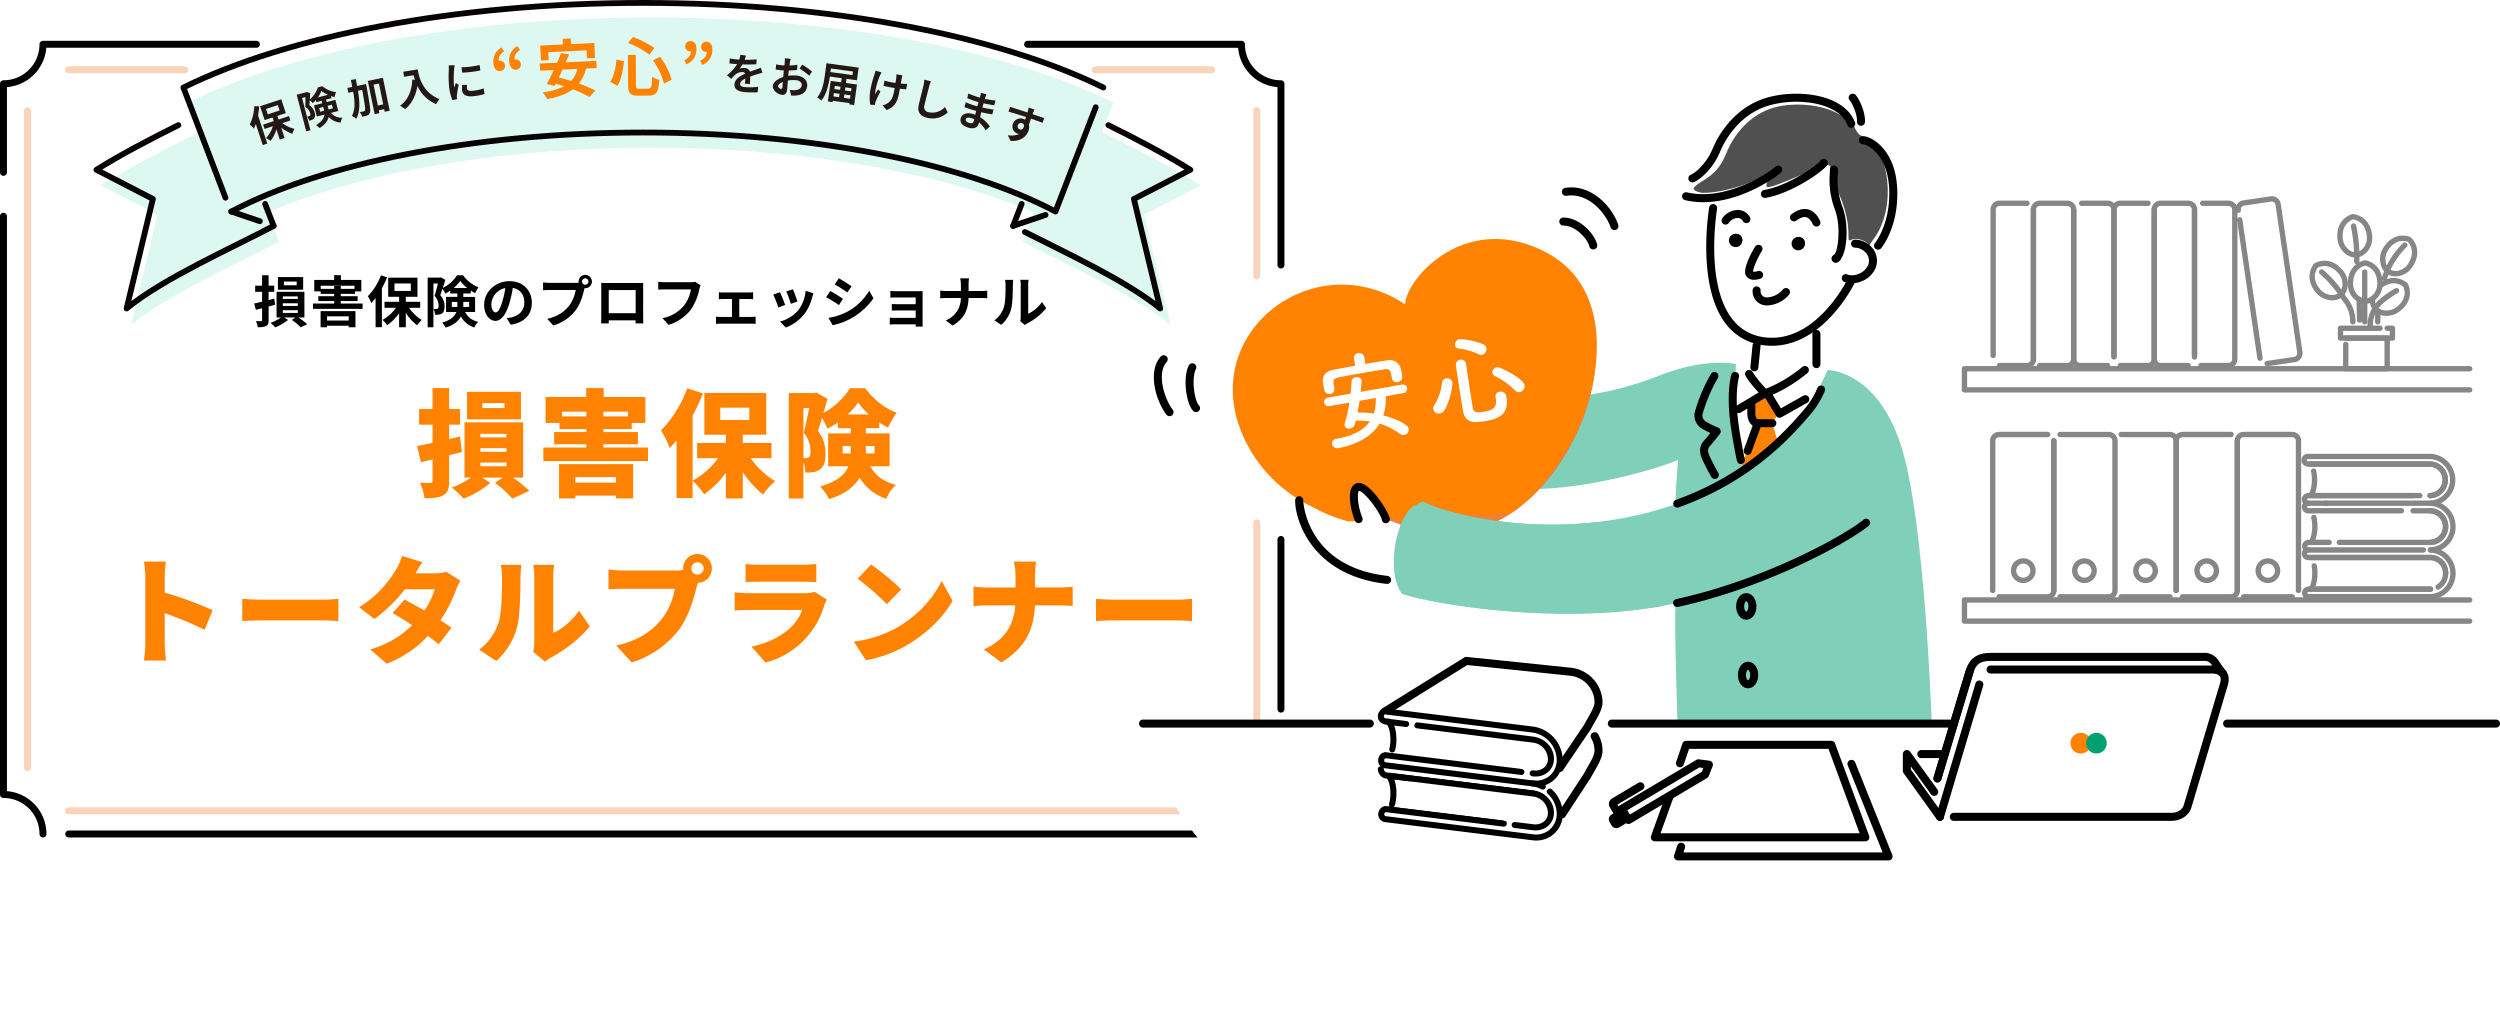
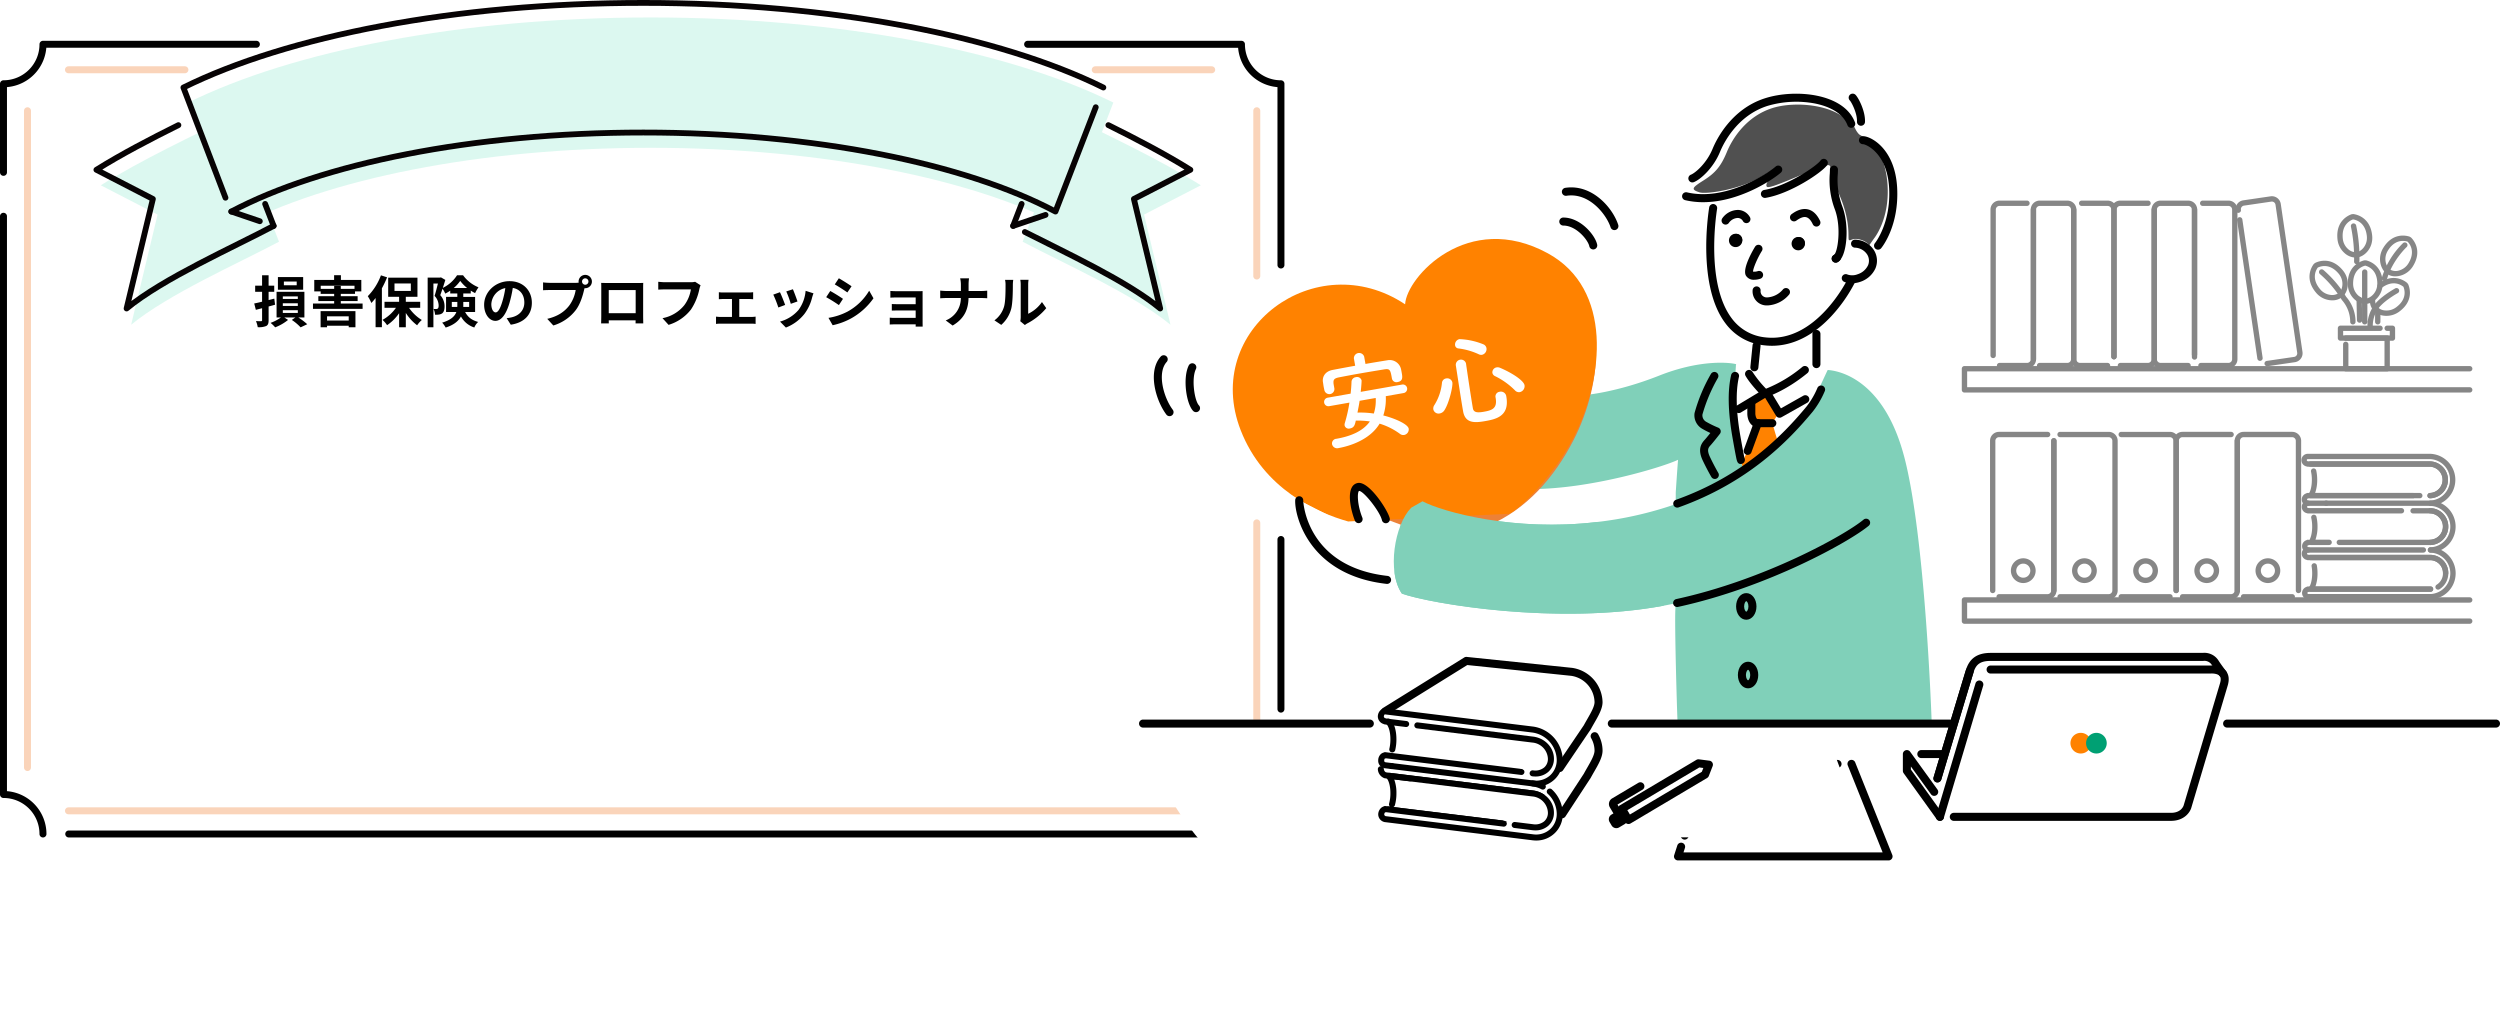
<svg xmlns="http://www.w3.org/2000/svg" width="1076.17" height="436.002" viewBox="0 0 1076.17 436.002">
  <defs>
    <filter id="パス_5680" x="55.95" y="161.047" width="457.2" height="124.65" filterUnits="userSpaceOnUse">
      <feOffset dx="6" dy="6" input="SourceAlpha" />
      <feGaussianBlur result="blur" />
      <feFlood flood-color="#fff" />
      <feComposite operator="in" in2="blur" />
      <feComposite in="SourceGraphic" />
    </filter>
    <clipPath id="clip-path">
      <rect id="長方形_268" data-name="長方形 268" width="585.849" height="395.663" fill="none" />
    </clipPath>
    <clipPath id="clip-path-2">
-       <rect id="長方形_325" data-name="長方形 325" width="342" height="46.517" fill="none" />
-     </clipPath>
+       </clipPath>
  </defs>
  <g id="グループ_1660" data-name="グループ 1660" transform="translate(-174.5 -132.23)">
    <path id="パス_2310" data-name="パス 2310" d="M752.16,803.793H236.608a16.985,16.985,0,0,0-16.986-16.985V481.075a16.988,16.988,0,0,0,16.986-16.986H752.16a16.985,16.985,0,0,0,16.986,16.986V786.808A16.983,16.983,0,0,0,752.16,803.793Z" transform="translate(-44.622 -313.44)" fill="#fff" />
    <g id="グループ_769" data-name="グループ 769" transform="translate(-262 -521.706)">
      <g id="グループ_768" data-name="グループ 768" transform="translate(438 673)">
        <path id="パス_2331" data-name="パス 2331" d="M219.622,519.215V481.086a17,17,0,0,0,17-17h91.868" transform="translate(-219.622 -464.089)" fill="none" stroke="#000" stroke-linecap="round" stroke-linejoin="round" stroke-width="3" />
        <path id="パス_2332" data-name="パス 2332" d="M236.619,750.987a17,17,0,0,0-17-17V485.078" transform="translate(-219.622 -411.046)" fill="none" stroke="#000" stroke-linecap="round" stroke-linejoin="round" stroke-width="3" />
        <line id="線_44" data-name="線 44" x1="488.027" transform="translate(28.092 339.94)" fill="none" stroke="#000" stroke-linecap="round" stroke-linejoin="round" stroke-width="3" />
        <path id="パス_2333" data-name="パス 2333" d="M387.706,555.648a17,17,0,0,0-17,17" transform="translate(162.2 -232.704)" fill="none" stroke="#000" stroke-linecap="round" stroke-linejoin="round" stroke-width="3" />
        <line id="線_45" data-name="線 45" y2="73.029" transform="translate(549.904 213.165)" fill="none" stroke="#000" stroke-linecap="round" stroke-linejoin="round" stroke-width="3" />
        <path id="パス_2334" data-name="パス 2334" d="M344.612,464.089H436.66a17,17,0,0,0,17,17V559.1" transform="translate(96.248 -464.089)" fill="none" stroke="#000" stroke-linecap="round" stroke-linejoin="round" stroke-width="3" />
      </g>
    </g>
    <path id="パス_5681" data-name="パス 5681" d="M52.22,11.992H46.7V10.408h5.52ZM55,8.464H44.132v5.472H55ZM42.572,17.752c-.816.216-1.632.432-2.448.624V14.824h2.424v-2.64H40.124V7.7H37.316v4.488H34.34v2.64h2.976v4.248c-1.248.312-2.424.576-3.384.768l.7,2.736,2.688-.7v5.136c0,.336-.12.432-.432.456-.312,0-1.3,0-2.208-.048a11.12,11.12,0,0,1,.768,2.616,8.167,8.167,0,0,0,3.648-.5c.792-.432,1.032-1.128,1.032-2.544V21.136c.936-.24,1.872-.5,2.784-.768Zm3.672,4.992H52.7V23.9H46.244Zm0-3H52.7V20.9H46.244Zm0-2.952H52.7v1.1H46.244Zm9.288,9.072V14.8H43.556V25.864h1.872a18.27,18.27,0,0,1-4.464,2.328,15.272,15.272,0,0,1,1.992,1.92A20.291,20.291,0,0,0,48.5,26.92l-1.608-1.056h4.752L50.108,26.92A21.166,21.166,0,0,1,53.9,30.112l2.856-1.344a26.942,26.942,0,0,0-3.84-2.9Zm19.08-.5v1.824H65.276V25.36Zm-12.1,4.728h2.76v-.672h9.336v.648h2.9V23.128h-15Zm.048-16.536V12.208H77.108v1.344H71.2V12.3H68.348v1.248Zm8.64,6.312V18.808h7.248V16.7H71.2v-.984h6.12v-1.08h2.712V9.712H71.252V7.672H68.324v2.04H59.78v4.92h2.76v1.08h5.808V16.7H61.532v2.112h6.816v1.056h-9.12v2.3h21.36v-2.3ZM88.484,7.72A25.31,25.31,0,0,1,82.82,16.7a19.078,19.078,0,0,1,1.536,2.928,27.35,27.35,0,0,0,1.824-2.136V30.04h2.712V13.312a40.131,40.131,0,0,0,2.232-4.728Zm5.832,3.5h7.032V14.44H94.316ZM105.38,21.712V19.12H99.188V16.96H104.2V8.728H91.6V16.96h4.7v2.16H90.02v2.592h4.92A17.241,17.241,0,0,1,89.156,26.9a11.786,11.786,0,0,1,1.968,2.28,19.246,19.246,0,0,0,5.184-5.16v6.072h2.88V23.9a19.818,19.818,0,0,0,4.872,5.328,12.15,12.15,0,0,1,2.016-2.28,18.062,18.062,0,0,1-5.5-5.232Zm13.608-.384v-2.16h2.376V20.68a5.85,5.85,0,0,1-.024.648Zm7.464-2.16v2.16h-2.52v-2.16ZM119.8,13.192a15.607,15.607,0,0,0,2.808-3.072,17.136,17.136,0,0,0,3,3.072Zm9.216,10.32v-6.5h-5.088V15.544h3.216V14.3a16.937,16.937,0,0,0,1.872,1.08,16.187,16.187,0,0,1,1.464-2.5A15.28,15.28,0,0,1,123.836,7.7h-2.592a15.112,15.112,0,0,1-6.12,5.424c.384-1.176.768-2.376,1.08-3.432l-1.9-1.1-.408.12h-5.3V30.088h2.472V11.248h1.944c-.408,1.656-.936,3.792-1.44,5.328a6.17,6.17,0,0,1,1.752,4.1c0,.7-.12,1.152-.408,1.368a1.248,1.248,0,0,1-.7.168,5.883,5.883,0,0,1-1.1-.024,6.029,6.029,0,0,1,.648,2.5,8.522,8.522,0,0,0,1.608-.072,3.2,3.2,0,0,0,1.392-.48c.792-.552,1.1-1.56,1.1-3.072a7.014,7.014,0,0,0-1.848-4.8c.312-.816.648-1.8.984-2.784a13.29,13.29,0,0,1,1.176,2.112,17.874,17.874,0,0,0,2.136-1.272v1.224h3.048v1.464h-4.848v6.5h4.44c-.648,1.776-2.256,3.408-6.12,4.584a9.994,9.994,0,0,1,1.512,2.112c3.6-1.128,5.544-2.856,6.576-4.776a10.077,10.077,0,0,0,5.76,4.752,6.786,6.786,0,0,1,1.632-2.376c-2.376-.744-4.176-1.656-5.592-4.3Zm8.832.168C136.964,23.68,136,22.5,136,20.1a7.452,7.452,0,0,1,6.024-6.888,38.149,38.149,0,0,1-1.272,5.76C139.8,22.192,138.836,23.68,137.852,23.68Zm6.528,5.3c6-.912,9.072-4.464,9.072-9.456,0-5.184-3.72-9.288-9.6-9.288-6.168,0-10.944,4.7-10.944,10.176,0,4.008,2.232,6.912,4.848,6.912,2.592,0,4.656-2.928,6.072-7.728a51.651,51.651,0,0,0,1.416-6.456c3.192.552,4.968,3,4.968,6.288,0,3.456-2.352,5.64-5.4,6.36-.624.144-1.3.264-2.208.384Zm32.064-17.208a1.38,1.38,0,1,1,1.368-1.368A1.388,1.388,0,0,1,176.444,11.776Zm-15.312-.816a26.722,26.722,0,0,1-2.856-.192v3.384c.624-.048,1.752-.1,2.856-.1h11.184a15.412,15.412,0,0,1-2.832,6.768c-1.944,2.448-4.632,4.512-9.408,5.64l2.616,2.856A18.993,18.993,0,0,0,172.34,22.7c2.016-2.664,3.048-6.384,3.6-8.736l.192-.72a1.368,1.368,0,0,0,.312.024,2.868,2.868,0,1,0-2.88-2.856,2.658,2.658,0,0,0,.048.456,10.625,10.625,0,0,1-1.368.1Zm37.008,3.12v9.96H186.548V14.08Zm3.216-.768c0-.72,0-1.608.048-2.328-.864.048-1.776.048-2.376.048h-13.2c-.648,0-1.56-.024-2.544-.048.048.672.048,1.656.048,2.328V25.048c0,1.152-.048,3.24-.072,3.36h3.312l-.024-1.32h11.568l-.024,1.32H201.4c0-.1-.048-2.4-.048-3.336ZM223.724,10.5a8.045,8.045,0,0,1-1.9.192H210.74c-.792,0-2.16-.12-2.88-.192v3.384c.624-.048,1.776-.1,2.856-.1H221.9a15.192,15.192,0,0,1-2.808,6.768,15.831,15.831,0,0,1-9.408,5.616l2.616,2.88a19.2,19.2,0,0,0,9.648-6.624,24.664,24.664,0,0,0,3.6-8.736,9.773,9.773,0,0,1,.528-1.68Zm19.008,15.144V17.92h4.1c.528,0,1.272.048,1.872.1V14.992a16.338,16.338,0,0,1-1.872.12H235.844a12.575,12.575,0,0,1-1.9-.12v3.024c.528-.048,1.392-.1,1.9-.1h3.744v7.728h-4.9a18.538,18.538,0,0,1-1.968-.144v3.144a14.176,14.176,0,0,1,1.968-.12H247.94a12.235,12.235,0,0,1,1.824.12V25.5a17.631,17.631,0,0,1-1.824.144ZM265.82,13.72l-2.856.936a39.973,39.973,0,0,1,1.944,5.328l2.88-1.008C267.452,17.872,266.276,14.752,265.82,13.72Zm5.472.672a16.175,16.175,0,0,1-3.048,8.232,16.149,16.149,0,0,1-7.968,5.016l2.52,2.568a18.742,18.742,0,0,0,8.04-5.952,19.351,19.351,0,0,0,3.264-7.032c.144-.48.288-.984.576-1.752Zm-11.04.6-2.88,1.032a48.476,48.476,0,0,1,2.184,5.544l2.928-1.1C262,19.12,260.852,16.216,260.252,14.992Zm25.344-6-1.752,2.64c1.584.888,4.08,2.52,5.424,3.456l1.8-2.664C289.82,11.56,287.18,9.88,285.6,8.992Zm-4.464,17.04,1.8,3.168a29.2,29.2,0,0,0,8.016-2.976,28.978,28.978,0,0,0,9.552-8.616l-1.848-3.264a24.465,24.465,0,0,1-9.336,9A26.632,26.632,0,0,1,281.132,26.032Zm.768-11.568-1.752,2.664a62.68,62.68,0,0,1,5.472,3.408l1.752-2.688C286.148,16.984,283.508,15.328,281.9,14.464Zm39.744,1.656c0-.5,0-1.3.024-1.608-.384.024-1.272.048-1.848.048h-9.072c-.888,0-2.352-.048-2.976-.12v2.9c.576-.048,2.088-.1,2.976-.1h7.92v2.9h-7.656c-.912,0-1.992-.024-2.616-.072v2.832c.552-.024,1.7-.048,2.616-.048h7.656v3.192H309.6a20.594,20.594,0,0,1-2.088-.1v2.952c.408-.024,1.392-.072,2.064-.072h9.1c0,.36,0,.744-.024.96h3.024c0-.432-.024-1.248-.024-1.632Zm19.8-1.656V11.848a18.719,18.719,0,0,1,.192-2.832H337.82a11.991,11.991,0,0,1,.312,2.808v2.64h-6.24c-.96,0-1.944-.1-2.664-.168v3.312c.744-.048,1.7-.12,2.76-.12h6.12a10.248,10.248,0,0,1-6.5,9.648l2.976,2.208c5.184-3.1,6.7-7.032,6.84-11.856h5.4c.96,0,2.136.072,2.64.1V14.32c-.5.048-1.512.144-2.616.144Zm14.064,14.592a13.9,13.9,0,0,0,4.272-6.888c.648-2.424.72-7.488.72-10.32a15.3,15.3,0,0,1,.168-2.16H357.14a8.76,8.76,0,0,1,.216,2.184c0,2.9-.024,7.44-.7,9.5a11.322,11.322,0,0,1-4.08,5.736Zm10.176.072a6.119,6.119,0,0,1,1.056-.72,26.426,26.426,0,0,0,8.136-6.552l-1.848-2.64A15.2,15.2,0,0,1,367.1,24.28V11.728a12.185,12.185,0,0,1,.168-2.088h-3.576a10.638,10.638,0,0,1,.192,2.064V25.7a9.132,9.132,0,0,1-.192,1.776Z" transform="translate(250 243.027)" />
    <g transform="matrix(1, 0, 0, 1, 174.5, 132.23)" filter="url(#パス_5680)">
-       <path id="パス_5680-2" data-name="パス 5680" d="M234.65,23.85h-9.5V21.7h9.5Zm7.1-7h-23.2V28.7h23.2ZM215.5,36.1l-4.65,1.1V31h4.65V24.3h-4.65V15.25H203.7V24.3h-5.8V31h5.8v7.85c-2.45.5-4.75,1-6.65,1.35l1.65,6.95,5-1.2v9.2c0,.7-.25.9-.95.95-.65,0-2.7,0-4.45-.1a25.772,25.772,0,0,1,1.95,6.65c3.65,0,6.25-.2,8.15-1.3s2.45-2.85,2.45-6.2v-11c1.85-.45,3.7-.9,5.5-1.4Zm8.8,11.2h11.2v1.6H224.3Zm0-6.2h11.2v1.6H224.3Zm0-6.15h11.2V36.5H224.3ZM242.7,53.8V30H217.45V53.8h2.8a35.152,35.152,0,0,1-8.3,4.25,42.925,42.925,0,0,1,5.1,4.8,41.5,41.5,0,0,0,11.5-6.75l-3.45-2.3h8.8l-3.35,2.25a40.215,40.215,0,0,1,7.45,6.8l7.35-3.35a50.014,50.014,0,0,0-7.1-5.7Zm40-.2v2.35H265.15V53.6Zm-24.55,9.15h7v-1.2H282.7v1.2h7.35V48h-31.9Zm1.3-35.3V25.4H269.9v2.05Zm28.4,0h-10.6V25.4h10.6Zm-10.6,13.4v-1.4H292.1V34.2H277.25V32.9h12.2V30.25h5.85V19.1H277.35V15.25h-7.5V19.1h-17.5V30.25h6V32.9H269.9v1.3H256.05v5.25H269.9v1.4H251.4v5.8h45.05v-5.8Zm50.3-17.15h12.5V29h-12.5ZM349.6,45.45V38.9H337.25V35.35h10.1v-18H320.7v18h9.25V38.9H317.6v6.55h9a33.091,33.091,0,0,1-10.95,9.65v-28a90.772,90.772,0,0,0,4.45-9.55l-6.75-2.2a51.222,51.222,0,0,1-11.3,18.15,46.044,46.044,0,0,1,3.75,7.55,39.157,39.157,0,0,0,2.95-3.35V62.6h6.9V55.2a31.71,31.71,0,0,1,4.95,5.75,37.268,37.268,0,0,0,9.35-9.25V62.75h7.3V51.4A40.357,40.357,0,0,0,346,61.1a29.939,29.939,0,0,1,5.15-5.8,36.516,36.516,0,0,1-10.55-9.85Zm30.65-2.05V40.2h3.45v3.2Zm13.7-3.2v3.2H390.2V40.2Zm-11.5-13.6a30.877,30.877,0,0,0,4.45-5.1,30.712,30.712,0,0,0,4.65,5.1Zm-19.1-2.75h2.5c-.7,3.4-1.6,7.7-2.35,10.6a12.793,12.793,0,0,1,2.9,8.05c0,1.35-.2,2.15-.7,2.55a2.309,2.309,0,0,1-1.3.35h-1.05Zm37.1,25.05V34.75H390.2V32.5H396V30.05a29.731,29.731,0,0,0,3.8,2.2,35.028,35.028,0,0,1,3.7-6.4c-5.15-1.8-10.1-5.85-13.55-10.55H383.4A30.608,30.608,0,0,1,372,25.95c.6-2.1,1.2-4.2,1.7-6.1l-4.85-2.7-1,.25h-10.8V62.8h6.3V47a16.492,16.492,0,0,1,.8,4.6,16.281,16.281,0,0,0,3.25-.15,6.1,6.1,0,0,0,3-1.15c1.75-1.2,2.45-3.3,2.45-6.8a15.187,15.187,0,0,0-3.25-9.8c.55-1.6,1.15-3.55,1.75-5.55a30.494,30.494,0,0,1,2.35,4.55,34.205,34.205,0,0,0,4.5-2.65V32.5h5.5v2.25H374V48.9h8.75c-1.4,3.4-4.65,6.5-12.2,8.75a23.685,23.685,0,0,1,3.85,5.4c6.95-2.15,10.95-5.5,13.15-9.25,3.1,5.05,6.9,7.4,11.45,9.15a16.607,16.607,0,0,1,4.15-6c-4.5-1.25-8.1-3-11.05-8.05Zm-291.4,61.95A165.309,165.309,0,0,0,88.4,103.3V96.45a59.444,59.444,0,0,1,.5-6.5H79.45a34.929,34.929,0,0,1,.6,6.5V125a56.131,56.131,0,0,1-.6,7.55h9.5c-.25-2.25-.55-6.2-.55-7.55V112.15a155.935,155.935,0,0,1,17.2,7.15Zm12.75,4.7c2.05-.15,5.8-.3,8.65-.3H157c2.05,0,4.85.25,6.15.3V106c-1.45.1-3.9.35-6.15.35H130.45c-2.45,0-6.65-.2-8.65-.35Zm87.8-21.2a18.837,18.837,0,0,1-4.95.65h-8.3c.75-1.3,1.9-3.25,3-4.8l-8.75-2.7a26.077,26.077,0,0,1-2.65,5.95A47.346,47.346,0,0,1,172.1,109.6l6.55,5.05a62.443,62.443,0,0,0,13.15-12.8h12.85a32.009,32.009,0,0,1-4.5,9.15c-3-1.75-6.05-3.4-8.5-4.7l-5.15,5.8c2.35,1.35,5.35,3.2,8.4,5.2-3.9,3.9-9.2,7.75-18,10.5l7.05,6.1a46.945,46.945,0,0,0,17.75-11.95c1.8,1.3,3.45,2.55,4.65,3.6l5.5-7.15c-1.25-.9-2.9-2-4.75-3.2a58.077,58.077,0,0,0,6.65-12.95,26.191,26.191,0,0,1,1.95-4.1Zm21.55,38.4a30.068,30.068,0,0,0,8.95-14.7c1.3-5.05,1.45-15.5,1.45-21.65a39.522,39.522,0,0,1,.4-5.05h-8.9a19.4,19.4,0,0,1,.55,5.15c0,6.25-.05,15.45-1.45,19.55a22.971,22.971,0,0,1-8.4,11.8Zm20.95.25a16.222,16.222,0,0,1,2.4-1.65c5.55-2.85,12.85-8.4,16.9-13.55l-4.65-6.7c-3.1,4.4-7.35,8-11.1,9.55V96.05a30.373,30.373,0,0,1,.4-4.7h-9A26.163,26.163,0,0,1,247.5,96v28.7a19.125,19.125,0,0,1-.45,4.15Zm65.65-37.45a2.65,2.65,0,1,1,2.65-2.65A2.668,2.668,0,0,1,317.75,95.55Zm-31.8-1.75c-1.65,0-4.95-.25-6.5-.45v8.55c1.3-.1,4.05-.25,6.5-.25h22a28.089,28.089,0,0,1-5.5,12.9c-3.95,4.9-9.6,9.3-19.65,11.55l6.6,7.25a41,41,0,0,0,20.35-14.05c4.3-5.8,6.35-13.4,7.55-18.1.15-.6.35-1.35.6-2.1a6.2,6.2,0,1,0-6.35-6.2,2.85,2.85,0,0,0,.05.65,26.06,26.06,0,0,1-3.6.25Zm82.15,9.15a11.648,11.648,0,0,1-4.2.6H340.1c-1.7,0-4.05-.15-6.35-.35V111c2.25-.2,5.1-.25,6.35-.25h22.75A19.631,19.631,0,0,1,358.2,118c-3.6,3.6-9.4,6.9-17.2,8.55l6.05,6.85a35.775,35.775,0,0,0,25.3-24.7,19.413,19.413,0,0,1,1.1-2.4ZM338.45,98.8c1.5-.15,3.9-.2,5.6-.2H362.9c1.9,0,4.6.1,6,.2V91a56.124,56.124,0,0,1-5.9.3H344.05a47.935,47.935,0,0,1-5.6-.3Zm54-7.6-5.75,6.15a104.215,104.215,0,0,1,12.55,10.95l6.2-6.35A100.885,100.885,0,0,0,392.45,91.2Zm-7.4,33.2,5.15,8a53.356,53.356,0,0,0,17.9-6.6c8.35-4.9,15.45-11.85,19.45-18.95l-4.7-8.55c-3.35,7.05-10.1,14.8-19.1,20A51.453,51.453,0,0,1,385.05,124.4Zm78-23.3V96.35a41.821,41.821,0,0,1,.45-6.4h-9.6a25.864,25.864,0,0,1,.75,6.35v4.8h-12a55.938,55.938,0,0,1-6.1-.4v8.4c1.85-.15,3.95-.3,6.3-.3h11.7c-.6,7.6-3.65,14.5-13.55,18.95l7.55,5.6c11.05-6.7,14-15,14.45-24.55h10.1c2.25,0,4.95.15,6.15.25v-8.3a51.83,51.83,0,0,1-6.1.35Zm26.25,14.45c2.05-.15,5.8-.3,8.65-.3H524.5c2.05,0,4.85.25,6.15.3V106c-1.45.1-3.9.35-6.15.35H497.95c-2.45,0-6.65-.2-8.65-.35Z" transform="translate(-23.5 145.8)" fill="#ff8200" />
-     </g>
+       </g>
    <path id="パス_1998" data-name="パス 1998" d="M188.333,199.9V482.633" transform="translate(-2 -20)" fill="none" stroke="#ef8337" stroke-linecap="round" stroke-width="3" opacity="0.347" />
    <path id="パス_2981" data-name="パス 2981" d="M188.333,199.9v71.152" transform="translate(527.167 -20)" fill="none" stroke="#ef8337" stroke-linecap="round" stroke-width="3" opacity="0.347" />
    <path id="パス_2982" data-name="パス 2982" d="M188.333,199.9V304.628" transform="translate(527.167 157.399)" fill="none" stroke="#ef8337" stroke-linecap="round" stroke-width="3" opacity="0.347" />
    <path id="パス_2000" data-name="パス 2000" d="M188.333,199.9V690.932" transform="translate(4.068 669.597) rotate(-90)" fill="none" stroke="#ef8337" stroke-linecap="round" stroke-width="3" opacity="0.347" />
    <path id="パス_2001" data-name="パス 2001" d="M188.333,199.9v50.131" transform="translate(4.068 350.597) rotate(-90)" fill="none" stroke="#ef8337" stroke-linecap="round" stroke-width="3" opacity="0.347" />
    <path id="パス_2002" data-name="パス 2002" d="M188.333,199.9v50.131" transform="translate(446.068 350.597) rotate(-90)" fill="none" stroke="#ef8337" stroke-linecap="round" stroke-width="3" opacity="0.347" />
    <g id="グループ_770" data-name="グループ 770">
      <path id="パス_1547" data-name="パス 1547" d="M579.2,309.534l11.317,47.157c-15.677-12.968-46.272-26.508-63.3-35.548l20.617-53.391c15.768,7.792,38.1,18.222,55.674,29.233Z" transform="translate(83.404 -89.663)" fill="#fff" />
      <path id="パス_1548" data-name="パス 1548" d="M566.546,274.443c11.8,5.868,24.452,12.438,35.3,19.23l-24.313,12.549,11.317,47.156c-14.231-11.77-40.752-24.014-58.258-32.935" transform="translate(85.072 -86.351)" fill="#fff" />
      <path id="パス_1549" data-name="パス 1549" d="M287.57,309.534,276.251,356.69c15.678-12.968,46.273-26.508,63.295-35.548l-20.617-53.391c-15.766,7.792-38.094,18.222-55.673,29.233Z" transform="translate(-47.255 -89.663)" fill="#fff" />
      <path id="パス_1550" data-name="パス 1550" d="M486.312,239.251c-81.274,0-153.313,14.338-198.006,36.425l20.617,53.389c38.675-20.537,103.693-34.017,177.388-34.017s138.714,13.48,177.388,34.017l20.617-53.389C639.626,253.589,567.587,239.251,486.312,239.251Z" transform="translate(-34.855 -103.771)" fill="#fff" />
      <path id="パス_1551" data-name="パス 1551" d="M298.552,274.443c-11.8,5.868-24.454,12.438-35.3,19.23l24.315,12.549-11.319,47.156c15.678-12.968,46.273-26.508,63.295-35.548" transform="translate(-47.255 -86.351)" fill="#fff" />
      <g id="グループ_554" data-name="グループ 554" transform="translate(253.451 135.48)">
        <path id="パス_1552" data-name="パス 1552" d="M684.317,275.676c-44.691-22.087-116.73-36.425-198.006-36.425S333,253.589,288.306,275.676l18.112,47.441" transform="translate(-288.306 -239.251)" fill="none" />
        <path id="パス_1553" data-name="パス 1553" d="M302.1,314.2C340.772,293.66,405.79,280.18,479.485,280.18S618.2,293.66,656.873,314.2l17.342-44.907" transform="translate(-281.48 -224.382)" fill="none" />
      </g>
      <line id="線_25" data-name="線 25" x2="12.277" y2="4.166" transform="translate(274.069 225.295)" fill="#fff" />
      <line id="線_26" data-name="線 26" x1="3.658" y1="9.473" transform="translate(288.633 222.006)" fill="#fff" />
      <line id="線_27" data-name="線 27" y1="9.473" x2="3.658" transform="translate(610.623 222.006)" fill="#fff" />
      <line id="線_28" data-name="線 28" x1="13.956" y2="4.736" transform="translate(610.623 226.743)" fill="#fff" />
    </g>
    <g id="グループ_1544" data-name="グループ 1544">
      <path id="パス_1603" data-name="パス 1603" d="M350.874,163.631l11.38,47.42c-15.766-13.04-46.53-26.656-63.648-35.746l20.733-53.689c15.856,7.837,38.308,18.324,55.984,29.4Z" transform="translate(316.104 60.976)" fill="#dcf8f0" />
      <path id="パス_1604" data-name="パス 1604" d="M59.092,163.631l-11.38,47.42c15.765-13.04,46.53-26.656,63.648-35.746L90.627,121.616c-15.856,7.837-38.308,18.324-55.984,29.4Z" transform="translate(183.242 60.976)" fill="#dcf8f0" />
      <g id="グループ_564" data-name="グループ 564" transform="translate(255.545 139.746)">
        <path id="パス_1605" data-name="パス 1605" d="M258.8,93.115c-81.727,0-154.169,14.418-199.111,36.629l20.732,53.689c38.89-20.653,104.27-34.208,178.378-34.208s139.488,13.556,178.378,34.208l20.732-53.689C412.973,107.533,340.532,93.115,258.8,93.115Z" transform="translate(-59.694 -93.115)" fill="#dcf8f0" />
      </g>
    </g>
    <g id="グループ_771" data-name="グループ 771" transform="translate(0 -2)">
      <path id="パス_1547-2" data-name="パス 1547" d="M579.2,309.534l11.317,47.157c-15.677-12.968-46.272-26.508-63.3-35.548l20.617-53.391c15.768,7.792,38.1,18.222,55.674,29.233Z" transform="translate(83.404 -89.663)" fill="none" />
      <path id="パス_1548-2" data-name="パス 1548" d="M566.546,274.443c11.8,5.868,24.452,12.438,35.3,19.23l-24.313,12.549,11.317,47.156c-14.231-11.77-40.752-24.014-58.258-32.935" transform="translate(85.072 -86.351)" fill="none" stroke="#070304" stroke-linecap="round" stroke-linejoin="round" stroke-width="2.5" />
      <path id="パス_1549-2" data-name="パス 1549" d="M287.57,309.534,276.251,356.69c15.678-12.968,46.273-26.508,63.295-35.548l-20.617-53.391c-15.766,7.792-38.094,18.222-55.673,29.233Z" transform="translate(-47.255 -89.663)" fill="none" />
      <path id="パス_1550-2" data-name="パス 1550" d="M486.312,239.251c-81.274,0-153.313,14.338-198.006,36.425l20.617,53.389c38.675-20.537,103.693-34.017,177.388-34.017s138.714,13.48,177.388,34.017l20.617-53.389C639.626,253.589,567.587,239.251,486.312,239.251Z" transform="translate(-34.855 -103.771)" fill="none" />
      <path id="パス_1551-2" data-name="パス 1551" d="M298.552,274.443c-11.8,5.868-24.454,12.438-35.3,19.23l24.315,12.549-11.319,47.156c15.678-12.968,46.273-26.508,63.295-35.548" transform="translate(-47.255 -86.351)" fill="none" stroke="#070304" stroke-linecap="round" stroke-linejoin="round" stroke-width="2.5" />
      <g id="グループ_554-2" data-name="グループ 554" transform="translate(253.451 135.48)">
        <path id="パス_1552-2" data-name="パス 1552" d="M684.317,275.676c-44.691-22.087-116.73-36.425-198.006-36.425S333,253.589,288.306,275.676l18.112,47.441" transform="translate(-288.306 -239.251)" fill="none" stroke="#070304" stroke-linecap="round" stroke-linejoin="round" stroke-width="2.5" />
        <path id="パス_1553-2" data-name="パス 1553" d="M302.1,314.2C340.772,293.66,405.79,280.18,479.485,280.18S618.2,293.66,656.873,314.2l17.342-44.907" transform="translate(-281.48 -224.382)" fill="none" stroke="#070304" stroke-linecap="round" stroke-linejoin="round" stroke-width="2.5" />
      </g>
      <line id="線_25-2" data-name="線 25" x2="12.277" y2="4.166" transform="translate(274.069 225.295)" fill="#fff" stroke="#070304" stroke-linecap="round" stroke-linejoin="round" stroke-width="2.5" />
      <line id="線_26-2" data-name="線 26" x1="3.658" y1="9.473" transform="translate(288.633 222.006)" fill="#fff" stroke="#070304" stroke-linecap="round" stroke-linejoin="round" stroke-width="2.5" />
      <line id="線_27-2" data-name="線 27" y1="9.473" x2="3.658" transform="translate(610.623 222.006)" fill="#fff" stroke="#070304" stroke-linecap="round" stroke-linejoin="round" stroke-width="2.5" />
      <line id="線_28-2" data-name="線 28" x1="13.956" y2="4.736" transform="translate(610.623 226.743)" fill="#fff" stroke="#070304" stroke-linecap="round" stroke-linejoin="round" stroke-width="2.5" />
    </g>
    <g id="グループ_1550" data-name="グループ 1550" transform="translate(342.821 -60.431)">
      <g id="グループ_1549" data-name="グループ 1549" transform="translate(322 233)">
        <g id="グループ_1548" data-name="グループ 1548" clip-path="url(#clip-path)">
          <path id="パス_4443" data-name="パス 4443" d="M1.7,267.069H584.1S512.219,391.592,253.453,391.592C13.11,391.592,1.7,267.069,1.7,267.069" transform="translate(0.026 4.071)" fill="#fff" />
          <path id="パス_4444" data-name="パス 4444" d="M548.458,214.745h-52.8a1.187,1.187,0,0,1-.271-.031,2.759,2.759,0,0,1-.389-5.328,1.147,1.147,0,0,1,.66-.208H548.42a1.151,1.151,0,1,1,0,2.3h-52.19a1.156,1.156,0,0,1-.43.083.446.446,0,0,0,0,.88h52.658a8.922,8.922,0,0,0,0-17.822,1.151,1.151,0,1,1,0-2.3,11.222,11.222,0,0,1,0,22.427" transform="translate(7.517 2.932)" fill="#868686" />
          <path id="パス_4445" data-name="パス 4445" d="M554.931,204.676a1.152,1.152,0,0,1-1.151-1.151,5.516,5.516,0,0,0-5.357-5.652H495.663a1.153,1.153,0,0,1-.509-.118,2.75,2.75,0,0,1,.509-5.437,1.151,1.151,0,1,1,0,2.3.447.447,0,0,0,0,.881,1.136,1.136,0,0,1,.392.068h52.367a7.821,7.821,0,0,1,7.66,7.954,1.152,1.152,0,0,1-1.151,1.151" transform="translate(7.515 2.932)" fill="#868686" />
          <path id="パス_4446" data-name="パス 4446" d="M548.382,211.376H496.82a1.151,1.151,0,0,1-.78-2c.679-.625,1.4-2.926,1.4-5.956a17.165,17.165,0,0,0-.254-2.991,1.151,1.151,0,1,1,2.265-.411,19.177,19.177,0,0,1,.291,3.4,16.618,16.618,0,0,1-.894,5.652h49.532a1.151,1.151,0,0,1,0,2.3" transform="translate(7.556 3.035)" fill="#868686" />
          <path id="パス_4447" data-name="パス 4447" d="M551.638,210.511a1.151,1.151,0,0,1-.6-2.135,5.743,5.743,0,0,0,2.7-4.9,5.516,5.516,0,0,0-5.357-5.652H496.82a1.151,1.151,0,1,1,0-2.3h51.561a7.821,7.821,0,0,1,7.66,7.954,8.06,8.06,0,0,1-3.806,6.868,1.144,1.144,0,0,1-.6.168" transform="translate(7.556 2.98)" fill="#868686" />
          <path id="パス_4448" data-name="パス 4448" d="M547.644,194.923a1.151,1.151,0,1,1,0-2.3,8.921,8.921,0,0,0,0-17.821,1.151,1.151,0,1,1,0-2.3,11.222,11.222,0,0,1,0,22.426" transform="translate(8.331 2.63)" fill="#868686" />
          <path id="パス_4449" data-name="パス 4449" d="M545.288,194.67H495.661a1.193,1.193,0,0,1-.271-.031,2.759,2.759,0,0,1-.39-5.328,1.154,1.154,0,0,1,1.253-.045l.139.083a1.151,1.151,0,0,1-.592,2.138.446.446,0,0,0,0,.88h49.488a1.151,1.151,0,1,1,0,2.3" transform="translate(7.517 2.883)" fill="#868686" />
          <path id="パス_4450" data-name="パス 4450" d="M547.607,191.608a1.151,1.151,0,1,1,0-2.3,5.66,5.66,0,0,0,0-11.3,1.151,1.151,0,1,1,0-2.3,7.96,7.96,0,0,1,0,15.909" transform="translate(8.33 2.678)" fill="#868686" />
          <path id="パス_4451" data-name="パス 4451" d="M504.782,191.565H496.82a1.151,1.151,0,0,1-.779-2c.679-.625,1.4-2.926,1.4-5.956a16.016,16.016,0,0,0-.406-3.709,1.152,1.152,0,0,1,2.239-.541,18.433,18.433,0,0,1,.469,4.25,16.618,16.618,0,0,1-.894,5.652h5.932a1.151,1.151,0,0,1,0,2.3" transform="translate(7.556 2.721)" fill="#868686" />
          <path id="パス_4452" data-name="パス 4452" d="M548.2,191.608h-39.21a1.151,1.151,0,1,1,0-2.3H548.2a5.66,5.66,0,0,0,0-11.3h-7.549a1.151,1.151,0,0,1,0-2.3H548.2a7.96,7.96,0,0,1,0,15.909" transform="translate(7.741 2.678)" fill="#868686" />
          <path id="パス_4453" data-name="パス 4453" d="M535.872,178.05H495.664a1.153,1.153,0,0,1-.509-.118,2.75,2.75,0,0,1,.509-5.436,1.151,1.151,0,0,1,0,2.3.446.446,0,0,0,0,.88,1.134,1.134,0,0,1,.391.068h39.817a1.151,1.151,0,1,1,0,2.3" transform="translate(7.515 2.63)" fill="#868686" />
          <path id="パス_4454" data-name="パス 4454" d="M543.815,171.74H496.684a1.151,1.151,0,0,1-.779-2c.679-.625,1.4-2.926,1.4-5.956a16.465,16.465,0,0,0-.355-3.5,1.151,1.151,0,1,1,2.247-.5,18.747,18.747,0,0,1,.411,4,16.618,16.618,0,0,1-.894,5.652h45.1a1.151,1.151,0,0,1,0,2.3" transform="translate(7.554 2.422)" fill="#868686" />
          <path id="パス_4455" data-name="パス 4455" d="M548.247,171.786a1.151,1.151,0,1,1,0-2.3,5.66,5.66,0,0,0,0-11.3H496.685a1.151,1.151,0,0,1,0-2.3h51.561a7.96,7.96,0,0,1,0,15.909" transform="translate(7.554 2.376)" fill="#868686" />
          <path id="パス_4456" data-name="パス 4456" d="M567.444,224.937H350a1.152,1.152,0,0,1-1.151-1.151v-9.112A1.152,1.152,0,0,1,350,213.523H567.444a1.151,1.151,0,1,1,0,2.3H351.154v6.81H567.444a1.151,1.151,0,1,1,0,2.3" transform="translate(5.318 3.255)" fill="#868686" />
          <path id="パス_4457" data-name="パス 4457" d="M385.535,215.493H364.652a1.151,1.151,0,0,1,0-2.3h20.883a1.572,1.572,0,0,0,1.571-1.57V147.2a1.151,1.151,0,0,1,2.3,0v64.422a3.876,3.876,0,0,1-3.872,3.872" transform="translate(5.541 2.226)" fill="#868686" />
          <path id="パス_4458" data-name="パス 4458" d="M361.971,212.812a1.152,1.152,0,0,1-1.151-1.151V147.239a3.878,3.878,0,0,1,3.873-3.873h20.883a1.151,1.151,0,1,1,0,2.3H364.693a1.573,1.573,0,0,0-1.571,1.572V211.66a1.152,1.152,0,0,1-1.151,1.151" transform="translate(5.5 2.185)" fill="#868686" />
          <path id="パス_4459" data-name="パス 4459" d="M411.465,215.534H390.582a1.151,1.151,0,1,1,0-2.3h20.883a1.572,1.572,0,0,0,1.571-1.57V147.239a1.572,1.572,0,0,0-1.571-1.571H390.582a1.151,1.151,0,1,1,0-2.3h20.883a3.877,3.877,0,0,1,3.872,3.873v64.422a3.876,3.876,0,0,1-3.872,3.872" transform="translate(5.936 2.185)" fill="#868686" />
          <path id="パス_4460" data-name="パス 4460" d="M387.9,212.771a1.152,1.152,0,0,1-1.151-1.151V147.2a1.151,1.151,0,1,1,2.3,0V211.62a1.152,1.152,0,0,1-1.151,1.151" transform="translate(5.896 2.226)" fill="#868686" />
          <path id="パス_4461" data-name="パス 4461" d="M437.4,214.485H416.513a1.151,1.151,0,1,1,0-2.3H437.4a1.151,1.151,0,1,1,0,2.3" transform="translate(6.332 3.234)" fill="#868686" />
          <path id="パス_4462" data-name="パス 4462" d="M440.118,212.812a1.152,1.152,0,0,1-1.151-1.151V147.239a1.573,1.573,0,0,0-1.571-1.572H416.513a1.151,1.151,0,1,1,0-2.3H437.4a3.878,3.878,0,0,1,3.873,3.873V211.66a1.152,1.152,0,0,1-1.151,1.151" transform="translate(6.332 2.185)" fill="#868686" />
          <path id="パス_4463" data-name="パス 4463" d="M463.327,215.493H442.444a1.151,1.151,0,0,1,0-2.3h20.883a1.572,1.572,0,0,0,1.571-1.57V147.2a1.151,1.151,0,0,1,2.3,0v64.422a3.876,3.876,0,0,1-3.872,3.872" transform="translate(6.727 2.226)" fill="#868686" />
          <path id="パス_4464" data-name="パス 4464" d="M439.763,212.812a1.152,1.152,0,0,1-1.151-1.151V147.239a3.878,3.878,0,0,1,3.873-3.873h20.883a1.151,1.151,0,1,1,0,2.3H442.485a1.573,1.573,0,0,0-1.571,1.572V211.66a1.152,1.152,0,0,1-1.151,1.151" transform="translate(6.686 2.185)" fill="#868686" />
          <path id="パス_4465" data-name="パス 4465" d="M492.02,212.812a1.152,1.152,0,0,1-1.151-1.151V147.239a1.573,1.573,0,0,0-1.571-1.572H468.415a1.573,1.573,0,0,0-1.571,1.572V211.66a1.151,1.151,0,1,1-2.3,0V147.239a3.877,3.877,0,0,1,3.872-3.873H489.3a3.878,3.878,0,0,1,3.873,3.873V211.66a1.152,1.152,0,0,1-1.151,1.151" transform="translate(7.081 2.185)" fill="#868686" />
          <path id="パス_4466" data-name="パス 4466" d="M489.257,214.485H468.374a1.151,1.151,0,1,1,0-2.3h20.883a1.151,1.151,0,1,1,0,2.3" transform="translate(7.122 3.234)" fill="#868686" />
          <path id="パス_4467" data-name="パス 4467" d="M567.444,126.888H350a1.152,1.152,0,0,1-1.151-1.151v-9.113A1.152,1.152,0,0,1,350,115.473H567.444a1.151,1.151,0,1,1,0,2.3H351.154v6.811H567.444a1.151,1.151,0,1,1,0,2.3" transform="translate(5.318 1.76)" fill="#868686" />
          <path id="パス_4468" data-name="パス 4468" d="M376.735,117.443H364.84a1.151,1.151,0,0,1,0-2.3h11.895a1.572,1.572,0,0,0,1.571-1.57V49.147a1.151,1.151,0,0,1,2.3,0v64.423a3.877,3.877,0,0,1-3.872,3.872" transform="translate(5.544 0.732)" fill="#868686" />
          <path id="パス_4469" data-name="パス 4469" d="M362.16,113.129a1.152,1.152,0,0,1-1.151-1.151V49.189a3.877,3.877,0,0,1,3.873-3.873h11.894a1.151,1.151,0,0,1,0,2.3H364.882a1.572,1.572,0,0,0-1.571,1.571v62.789a1.152,1.152,0,0,1-1.151,1.151" transform="translate(5.503 0.691)" fill="#868686" />
          <path id="パス_4470" data-name="パス 4470" d="M393.852,117.484H381.958a1.151,1.151,0,1,1,0-2.3h11.894a1.572,1.572,0,0,0,1.571-1.57V49.188a1.572,1.572,0,0,0-1.571-1.57H381.958a1.572,1.572,0,0,0-1.571,1.57v64.423a1.151,1.151,0,0,1-2.3,0V49.188a3.877,3.877,0,0,1,3.872-3.872h11.894a3.876,3.876,0,0,1,3.872,3.872v64.423a3.876,3.876,0,0,1-3.872,3.872" transform="translate(5.763 0.691)" fill="#868686" />
          <path id="パス_4471" data-name="パス 4471" d="M413.6,113.671a1.152,1.152,0,0,1-1.151-1.151V49.188a1.573,1.573,0,0,0-1.571-1.571H399.742a1.151,1.151,0,1,1,0-2.3h11.133a3.877,3.877,0,0,1,3.873,3.872V112.52a1.152,1.152,0,0,1-1.151,1.151" transform="translate(6.076 0.691)" fill="#868686" />
          <path id="パス_4472" data-name="パス 4472" d="M410.928,117.443H399.034a3.877,3.877,0,0,1-3.873-3.872V49.147a1.151,1.151,0,0,1,2.3,0v64.423a1.572,1.572,0,0,0,1.571,1.57h11.894a1.151,1.151,0,0,1,0,2.3" transform="translate(6.024 0.732)" fill="#868686" />
          <path id="パス_4473" data-name="パス 4473" d="M427.963,117.443H416.07a1.151,1.151,0,0,1,0-2.3h11.893a1.572,1.572,0,0,0,1.571-1.57V49.147a1.151,1.151,0,0,1,2.3,0v64.423a3.876,3.876,0,0,1-3.872,3.872" transform="translate(6.325 0.732)" fill="#868686" />
          <path id="パス_4474" data-name="パス 4474" d="M413.389,113.671a1.152,1.152,0,0,1-1.151-1.151V49.188a3.877,3.877,0,0,1,3.873-3.872H428a1.151,1.151,0,1,1,0,2.3H416.111a1.573,1.573,0,0,0-1.571,1.571V112.52a1.152,1.152,0,0,1-1.151,1.151" transform="translate(6.284 0.691)" fill="#868686" />
          <path id="パス_4475" data-name="パス 4475" d="M445.081,117.484H433.187a3.877,3.877,0,0,1-3.873-3.872V49.188a3.877,3.877,0,0,1,3.873-3.872h11.894a3.876,3.876,0,0,1,3.872,3.872V112.61a1.151,1.151,0,1,1-2.3,0V49.188a1.572,1.572,0,0,0-1.571-1.57H433.187a1.573,1.573,0,0,0-1.572,1.57v64.423a1.573,1.573,0,0,0,1.572,1.57h11.894a1.151,1.151,0,0,1,0,2.3" transform="translate(6.544 0.691)" fill="#868686" />
          <path id="パス_4476" data-name="パス 4476" d="M462.116,117.484H450.222a1.151,1.151,0,0,1,0-2.3h11.894a1.572,1.572,0,0,0,1.571-1.57V49.188a1.572,1.572,0,0,0-1.571-1.57H450.97a1.151,1.151,0,0,1,0-2.3h11.146a3.876,3.876,0,0,1,3.872,3.872v64.423a3.876,3.876,0,0,1-3.872,3.872" transform="translate(6.846 0.691)" fill="#868686" />
          <path id="パス_4477" data-name="パス 4477" d="M447.542,112.721a1.152,1.152,0,0,1-1.151-1.151V49.148a1.151,1.151,0,1,1,2.3,0V111.57a1.152,1.152,0,0,1-1.151,1.151" transform="translate(6.805 0.732)" fill="#868686" />
          <path id="パス_4478" data-name="パス 4478" d="M475.437,114.213a1.151,1.151,0,0,1-1.138-.985l-8.733-59.56a1.151,1.151,0,1,1,2.278-.333l8.733,59.56a1.151,1.151,0,0,1-.973,1.306,1.174,1.174,0,0,1-.168.012" transform="translate(7.097 0.798)" fill="#868686" />
          <path id="パス_4479" data-name="パス 4479" d="M478.535,116.647a1.151,1.151,0,0,1-.167-2.29l11.768-1.725a1.57,1.57,0,0,0,1.325-1.782l-9.345-63.74a1.577,1.577,0,0,0-1.782-1.326l-11.767,1.725a1.572,1.572,0,0,0-1.326,1.782,1.151,1.151,0,1,1-2.277.333,3.875,3.875,0,0,1,3.269-4.393L480,43.506a3.879,3.879,0,0,1,4.393,3.271l9.347,63.74a3.883,3.883,0,0,1-3.272,4.393L478.7,116.635a1.17,1.17,0,0,1-.167.012" transform="translate(7.087 0.663)" fill="#868686" />
          <path id="パス_4480" data-name="パス 4480" d="M375,207.642a5.33,5.33,0,1,1,5.33-5.329,5.335,5.335,0,0,1-5.33,5.329m0-8.356a3.027,3.027,0,1,0,3.027,3.027A3.031,3.031,0,0,0,375,199.286" transform="translate(5.635 3.003)" fill="#868686" />
          <path id="パス_4481" data-name="パス 4481" d="M400.93,207.642a5.33,5.33,0,1,1,5.33-5.329,5.335,5.335,0,0,1-5.33,5.329m0-8.356a3.027,3.027,0,1,0,3.027,3.027,3.031,3.031,0,0,0-3.027-3.027" transform="translate(6.03 3.003)" fill="#868686" />
          <path id="パス_4482" data-name="パス 4482" d="M426.86,207.642a5.33,5.33,0,1,1,5.33-5.329,5.334,5.334,0,0,1-5.33,5.329m0-8.356a3.027,3.027,0,1,0,3.027,3.027,3.03,3.03,0,0,0-3.027-3.027" transform="translate(6.426 3.003)" fill="#868686" />
          <path id="パス_4483" data-name="パス 4483" d="M452.79,207.642a5.33,5.33,0,1,1,5.33-5.329,5.334,5.334,0,0,1-5.33,5.329m0-8.356a3.027,3.027,0,1,0,3.027,3.027,3.03,3.03,0,0,0-3.027-3.027" transform="translate(6.821 3.003)" fill="#868686" />
          <path id="パス_4484" data-name="パス 4484" d="M478.721,207.642a5.33,5.33,0,1,1,5.33-5.329,5.334,5.334,0,0,1-5.33,5.329m0-8.356a3.027,3.027,0,1,0,3.027,3.027,3.03,3.03,0,0,0-3.027-3.027" transform="translate(7.216 3.003)" fill="#868686" />
          <path id="パス_4485" data-name="パス 4485" d="M515.8,69.759a7.268,7.268,0,0,1-4.575-1.9,9.145,9.145,0,0,1-3.087-6.054c-.764-7.609,4.381-10.084,5.976-10.663a1.175,1.175,0,0,1,.278-.062l.427-.043a1.05,1.05,0,0,1,.282.006c1.678.249,7.214,1.652,7.979,9.261.538,5.364-3.357,9.082-6.388,9.388h0l-.427.043c-.153.015-.308.022-.464.022m.777-1.21h0Zm-1.808-15.192c-1.595.615-4.907,2.586-4.34,8.22a6.854,6.854,0,0,0,2.3,4.541,4.9,4.9,0,0,0,3.3,1.328l.428-.043c1.685-.172,4.739-2.749,4.327-6.868-.567-5.635-4.2-6.906-5.89-7.192Z" transform="translate(7.745 0.778)" fill="#868686" />
          <path id="パス_4486" data-name="パス 4486" d="M532.772,77.7a6.051,6.051,0,0,1-3.148-.8l-.366-.222c-2.6-1.592-4.5-6.634-1.681-11.232,3.991-6.522,9.587-5.384,11.207-4.879a1.126,1.126,0,0,1,.259.118l.366.223a1.177,1.177,0,0,1,.222.177c1.187,1.214,4.746,5.679.754,12.2a9.15,9.15,0,0,1-5.409,4.113,8.5,8.5,0,0,1-2.2.3m3.262-15.248c-1.882,0-4.406.786-6.494,4.2-2.16,3.531-.527,7.18.918,8.065l.363.222h0a4.82,4.82,0,0,0,3.552.239,6.855,6.855,0,0,0,4.047-3.091c2.955-4.831.827-8.043-.342-9.289l-.113-.069a7.026,7.026,0,0,0-1.934-.275" transform="translate(8.021 0.917)" fill="#868686" />
          <path id="パス_4487" data-name="パス 4487" d="M506.038,87.867a8.75,8.75,0,0,1-1.011-.059,9.147,9.147,0,0,1-5.958-3.268c-4.911-5.862-2.05-10.8-1.055-12.179a1.107,1.107,0,0,1,.194-.208l.328-.274a1.117,1.117,0,0,1,.239-.154c1.527-.739,6.9-2.691,11.8,3.17,3.464,4.133,2.333,9.4,0,11.354h0l-.33.276a6.6,6.6,0,0,1-4.209,1.342M499.8,73.823c-.974,1.406-2.6,4.9,1.034,9.238a6.855,6.855,0,0,0,4.458,2.46,4.814,4.814,0,0,0,3.478-.761l.33-.275c1.3-1.088,2.374-4.937-.285-8.111-3.636-4.341-7.359-3.345-8.915-2.635Zm10.039,11.543h0Z" transform="translate(7.565 1.079)" fill="#868686" />
          <path id="パス_4488" data-name="パス 4488" d="M517.552,97.276a1.152,1.152,0,0,1-1.15-1.121l-.191-8.872a1.15,1.15,0,0,1,1.141-1.16h.01a1.15,1.15,0,0,1,1.15,1.141l.019,2.275L518.7,96.1a1.153,1.153,0,0,1-1.122,1.181Z" transform="translate(7.869 1.313)" fill="#868686" />
          <path id="パス_4489" data-name="パス 4489" d="M516.353,72.568l-.06,0a1.151,1.151,0,0,1-1.091-1.207,66.511,66.511,0,0,0-1.356-14.986,1.151,1.151,0,0,1,2.255-.466,67.641,67.641,0,0,1,1.4,15.569,1.151,1.151,0,0,1-1.149,1.092" transform="translate(7.833 0.838)" fill="#868686" />
          <path id="パス_4490" data-name="パス 4490" d="M528.074,79.694a1.182,1.182,0,0,1-.312-.043,1.151,1.151,0,0,1-.8-1.418,35.527,35.527,0,0,1,9.106-14.877,1.151,1.151,0,0,1,1.564,1.689c-.062.058-6.22,5.841-8.452,13.808a1.152,1.152,0,0,1-1.108.841" transform="translate(8.032 0.961)" fill="#868686" />
          <path id="パス_4491" data-name="パス 4491" d="M514.892,98.207a1.151,1.151,0,0,1-1.151-1.15,14.137,14.137,0,0,0-3.484-9.264,1.14,1.14,0,0,1-.181-.238A47.3,47.3,0,0,0,500.7,76.479a1.151,1.151,0,0,1,1.489-1.755A48.987,48.987,0,0,1,512,86.291a16.439,16.439,0,0,1,4.041,10.766,1.151,1.151,0,0,1-1.151,1.15" transform="translate(7.626 1.135)" fill="#868686" />
          <path id="パス_4492" data-name="パス 4492" d="M525.24,97.954a1.151,1.151,0,0,1-1.151-1.15V92.152a1.151,1.151,0,0,1,2.3,0V96.8a1.151,1.151,0,0,1-1.151,1.15" transform="translate(7.989 1.387)" fill="#868686" />
          <path id="パス_4493" data-name="パス 4493" d="M529.071,94.442a8.91,8.91,0,0,1-1.04-.061,7,7,0,0,1-4.784-2.457l-.256-.344a6.637,6.637,0,0,1-1.1-4.244,1.151,1.151,0,1,1,2.3.119,4.4,4.4,0,0,0,.647,2.749l.257.345a4.833,4.833,0,0,0,3.206,1.545,6.849,6.849,0,0,0,4.908-1.361c4.542-3.382,3.765-7.154,3.143-8.748l-.078-.106c-1.348-1.053-4.74-2.881-9.283.5a1.15,1.15,0,1,1-1.374-1.846c6.131-4.567,10.9-1.426,12.217-.353a1.122,1.122,0,0,1,.195.2l.257.344a1.113,1.113,0,0,1,.142.248c.648,1.568,2.29,7.037-3.845,11.6a9.228,9.228,0,0,1-5.513,1.863" transform="translate(7.955 1.191)" fill="#868686" />
          <path id="パス_4494" data-name="パス 4494" d="M522,99.729a1.152,1.152,0,0,1-1.151-1.151V96.9a1.146,1.146,0,0,1,.187-.628,14.837,14.837,0,0,1,2.158-5.683c.355-.683,2.3-3.835,9.579-8.025a1.151,1.151,0,1,1,1.148,1.995c-7.146,4.113-8.681,7.085-8.7,7.115a1.417,1.417,0,0,1-.1.174,12.634,12.634,0,0,0-1.971,6.64v.1A1.152,1.152,0,0,1,522,99.729" transform="translate(7.94 1.256)" fill="#868686" />
          <path id="パス_4495" data-name="パス 4495" d="M520.227,89.391H519.8c-3.046,0-7.294-3.311-7.294-8.7,0-7.648,5.368-9.6,7.012-10.012a1.15,1.15,0,0,1,.282-.036h.428a1.149,1.149,0,0,1,.282.036c1.645.415,7.012,2.364,7.012,10.012,0,5.391-4.249,8.7-7.294,8.7m-.28-16.447c-1.649.452-5.14,2.082-5.14,7.745,0,4.141,3.3,6.4,4.992,6.4h.428c1.694,0,4.992-2.259,4.992-6.4,0-5.663-3.491-7.294-5.14-7.745Z" transform="translate(7.813 1.077)" fill="#868686" />
          <path id="パス_4496" data-name="パス 4496" d="M519.706,98.207a1.151,1.151,0,0,1-1.151-1.15V75.6a1.151,1.151,0,0,1,2.3,0V97.056a1.151,1.151,0,0,1-1.151,1.15" transform="translate(7.905 1.135)" fill="#868686" />
          <path id="パス_4497" data-name="パス 4497" d="M529.5,117.973H511.664a1.152,1.152,0,0,1-1.151-1.151V106.388a1.151,1.151,0,1,1,2.3,0v9.282h15.534V104.787H511.664a1.151,1.151,0,0,1,0-2.3H529.5a1.152,1.152,0,0,1,1.151,1.151v13.186a1.152,1.152,0,0,1-1.151,1.151" transform="translate(7.782 1.562)" fill="#868686" />
          <path id="パス_4498" data-name="パス 4498" d="M531.8,104.85H509.436a1.152,1.152,0,0,1-1.151-1.151V99.475a1.152,1.152,0,0,1,1.151-1.151h17.074a1.151,1.151,0,0,1,0,2.3H510.587v1.921h20.059v-1.921h-1.058a1.151,1.151,0,1,1,0-2.3H531.8a1.152,1.152,0,0,1,1.151,1.151V103.7a1.152,1.152,0,0,1-1.151,1.151" transform="translate(7.748 1.499)" fill="#868686" />
          <path id="パス_4499" data-name="パス 4499" d="M328.254,155.757c-9.229-34.436-29.71-36.687-32.86-36.855l-4.835-2.532V99.385c9.622-7.742,14.962-18.8,14.962-18.8l.562-.738a9.535,9.535,0,0,0,8.276-5.335,6.67,6.67,0,0,0-.078-5.437l2.8-3.682s7.344-8.778,6.5-24.815-10.635-20.594-13-20.594l-5.064-7.089c-4.389-11.479-24.406-13.2-36.562-9.315s-18.805,14.21-21.506,20.793-7.934,11.141-10.3,12.069l-2.7,7.681a34.608,34.608,0,0,0,12.924.409L246.1,49.185c-1.294,8.091-6.274,50.319,18.864,56.759l-.188,2.491-.937,9.3-7.9-1.371c-3.761-.9-16.252-1.7-33.021,4.951-18.646,7.4-23.2,7.867-23.2,7.867l-10.557,2.793-25.645,36.281,11.5,2.35c25.647,0,49.76-10.041,56.008-13.049-.48,6.044-.989,14.033-.989,14.033l-.014,5.045a158.211,158.211,0,0,1-33.888,7.7c-35.787,4.276-66.6-4.413-75.156-8.914L114.4,179.39c-.436,1.154-.806,2.275-1.144,3.379l-8.073.337c-.9-3.826-8.552-14.317-11.7-13.866s-2.251,8.239,0,13.866L67.919,175c-.224,3.826,1.726,29.369,35.711,33.2l4.844.659a44.488,44.488,0,0,0,3.659,6.307c11.929,4.276,66.9,13.741,112.779,5.188,1.671-.311,3.333-.653,4.991-1.007l-.006,2.133c-.451,6.3.675,40.453.9,44.73,0,0,6.72-.557,31.733,1.587,32.862,2.817,77.652-2.877,77.652-2.877s-2.7-74.725-11.929-109.161" transform="translate(1.035 0.026)" fill="#fff" />
          <path id="パス_4500" data-name="パス 4500" d="M327.6,154.044c-9.228-34.436-29.71-36.687-32.86-36.855l-27.021,10.45-12.433-12.982c-3.761-.9-16.252-1.7-33.021,4.951C203.624,127,190,128,190,128l-22.7,40.444c25.648,0,56.832-9.586,63.08-12.594-.48,6.044-.989,14.033-.989,14.033l-.014,5.045a158.211,158.211,0,0,1-33.888,7.7c-35.787,4.276-66.6-4.413-75.156-8.914l-4.862,2.766c-7.182,7.3-10.512,27.519-3.985,36.972,11.929,4.276,66.9,13.741,112.779,5.188,1.671-.311,3.333-.653,4.991-1.007l-.006,2.133c-.451,6.3.7,44.942.922,49.218l109.364-.817s-2.7-79.687-11.929-114.123" transform="translate(1.646 1.739)" fill="#80d0b9" />
          <path id="パス_4501" data-name="パス 4501" d="M284.7,134.105l7.89-16.926h-9.784l-16.411,10.163-5.355-11.323-7.9-1.372-1.323,20.732c.286,3.792.813,7.494,1.39,10.768,2,11.383,1.908,9.791,1.908,9.791l1.249,4.413a134.244,134.244,0,0,0,28.34-26.246" transform="translate(3.839 1.748)" fill="#fff" />
          <path id="パス_4502" data-name="パス 4502" d="M318.656,39.759c-.768-14.577-7.878-20.981-10.027-20.981l-2.23-1.334a8.79,8.79,0,0,1-1.6-2.291c-1.672-3.345-1.831-2.3-1.831-2.3-1.047-2.737-2.2-2.289-4.992-3.964-7.85-4.709-20.826-5.36-28.975-2.757-11.048,3.53-17.095,12.917-19.551,18.9s-4.892,8.98-9.94,12.157-5.752,3.959-1.758,5.221c2.827.893,19.455-1.226,29.962-8.89,2.264.962-2.491,5.4-.934,6.525s19.694-7.947,24.375-8.461c0,0,2.587-2.129,2.88.107a40.229,40.229,0,0,0,3.687,11.388c5.5,12.582,3.55,19.548,4.332,19.862.491.2.772-.083,1.574-.335,2.031-.639,6.094.616,7.027,2.711l2.09-3s6.675-7.979,5.908-22.556" transform="translate(3.585 0.07)" fill="#505050" />
          <path id="パス_4503" data-name="パス 4503" d="M93.054,183.624c-5.442-.7-36.7-5.726-49.908-39.717C26.3,100.55,75.507,64.154,113.93,89.718,114.534,77.959,141,49,175.351,67.757c27.982,15.28,24.3,53.433,11.053,79.345-8.47,16.568-20.957,31.106-37.89,38.246-21.934,9.25-55.46-1.724-55.46-1.724" transform="translate(0.606 0.939)" fill="#fff" />
          <path id="パス_4504" data-name="パス 4504" d="M95.975,183.248c-5.266-.668-35.521-5.491-48.3-38.1-16.3-41.586,31.317-76.5,68.5-51.975.585-11.278,26.194-39.059,59.442-21.065,27.08,14.658,23.516,51.252,10.7,76.106-8.2,15.891-20.282,29.836-36.669,36.685-21.228,8.871-53.672-1.654-53.672-1.654" transform="translate(0.677 1.009)" fill="#ed8137" />
          <path id="パス_4505" data-name="パス 4505" d="M262.47,139.917l-4.375,11.929-2.587,5.289.795,3.053,14.739-12.382-2.33-7.889,2.755-4.5-6.255-10.032-5.54,5.53v4.952s.093,4.051,2.8,4.051" transform="translate(3.895 1.911)" fill="#ff8200" />
          <path id="パス_4506" data-name="パス 4506" d="M268.783,107.794a28.04,28.04,0,0,1-3.228-.188,23.7,23.7,0,0,1-16.79-9.478c-12.024-15.868-7.548-46.467-7-49.9a1.726,1.726,0,1,1,3.409.545c-.526,3.288-4.816,32.547,6.341,47.274a20.383,20.383,0,0,0,14.435,8.133c21.81,2.527,35.25-24.756,35.383-25.032a1.727,1.727,0,1,1,3.111,1.5A64.863,64.863,0,0,1,294.32,95.083c-7.794,8.363-16.563,12.711-25.537,12.711" transform="translate(3.666 0.713)" />
          <path id="パス_4507" data-name="パス 4507" d="M302.174,80.67a7.219,7.219,0,0,1-3.29-.69,1.726,1.726,0,1,1,1.6-3.061,6.384,6.384,0,0,0,4.355-.16,7.389,7.389,0,0,0,4.448-3.891,5.081,5.081,0,0,0-.364-4.552,6.519,6.519,0,0,0-5.372-2.989,1.726,1.726,0,0,1,.265-3.443,9.864,9.864,0,0,1,8.085,4.683,8.51,8.51,0,0,1,.522,7.748,10.862,10.862,0,0,1-6.469,5.713,11.879,11.879,0,0,1-3.778.643" transform="translate(4.542 0.943)" />
          <path id="パス_4508" data-name="パス 4508" d="M248.721,55.593a1.728,1.728,0,0,1-1.436-2.685,8.382,8.382,0,0,1,6.781-3.627,6.03,6.03,0,0,1,5.12,3.082,1.727,1.727,0,0,1-2.953,1.791,2.585,2.585,0,0,0-2.241-1.419,4.92,4.92,0,0,0-3.833,2.089,1.729,1.729,0,0,1-1.439.77" transform="translate(3.765 0.751)" />
          <path id="パス_4509" data-name="パス 4509" d="M287.387,56.449a1.725,1.725,0,0,1-1.562-.991c-.824-1.746-1.776-2.77-2.827-3.043-1.1-.28-2.468.185-4.2,1.429a1.727,1.727,0,1,1-2.017-2.8c.961-.691,3.884-2.79,7.079-1.969,2.092.542,3.8,2.195,5.085,4.913a1.727,1.727,0,0,1-1.56,2.464" transform="translate(4.208 0.745)" />
          <path id="パス_4510" data-name="パス 4510" d="M282.415,63.621a2.524,2.524,0,1,1-2.5-2.844,2.69,2.69,0,0,1,2.5,2.844" transform="translate(4.229 0.926)" fill="#231815" />
          <path id="パス_4511" data-name="パス 4511" d="M279.911,60.777a2.867,2.867,0,1,0,2.5,2.844,2.691,2.691,0,0,0-2.5-2.844" transform="translate(4.229 0.926)" />
          <path id="パス_4512" data-name="パス 4512" d="M255.858,62.26a2.524,2.524,0,1,1-2.5-2.844,2.69,2.69,0,0,1,2.5,2.844" transform="translate(3.824 0.906)" fill="#231815" />
          <path id="パス_4513" data-name="パス 4513" d="M253.354,59.416a2.867,2.867,0,1,0,2.5,2.844,2.691,2.691,0,0,0-2.5-2.844" transform="translate(3.824 0.906)" />
          <path id="パス_4514" data-name="パス 4514" d="M260.924,79.106a3.852,3.852,0,0,1-3.618-1.815c-1.758-3.222,3.913-12.338,3.971-12.43a1.726,1.726,0,0,1,2.917,1.848c-1.852,2.924-3.811,7.531-3.812,8.9a4.809,4.809,0,0,0,2.106-.226,1.727,1.727,0,0,1,1.078,3.281,8.61,8.61,0,0,1-2.641.446m-.529-3.325h0Z" transform="translate(3.917 0.977)" />
          <path id="パス_4515" data-name="パス 4515" d="M266.414,89.894a6.063,6.063,0,0,1-6.236-6.75,1.726,1.726,0,1,1,3.406.567,2.712,2.712,0,0,0,.675,1.867,2.753,2.753,0,0,0,2.3.861,9.573,9.573,0,0,0,6.611-3.376,1.727,1.727,0,1,1,2.673,2.187,13,13,0,0,1-9.177,4.641c-.087,0-.174,0-.258,0" transform="translate(3.965 1.245)" />
          <path id="パス_4516" data-name="パス 4516" d="M295.427,72.249a1.727,1.727,0,0,1-.755-3.28c1.61-1.091,3.287-11.847.4-19.623a35.549,35.549,0,0,1-2.193-15.439c.03-.638.06-1.205.06-1.7a1.726,1.726,0,1,1,3.453,0c0,.549-.029,1.173-.063,1.872a32.461,32.461,0,0,0,1.981,14.07c3.165,8.523,1.969,21.942-2.131,23.93a1.722,1.722,0,0,1-.752.174" transform="translate(4.463 0.465)" />
          <path id="パス_4517" data-name="パス 4517" d="M265.4,44.439a1.727,1.727,0,0,1-.282-3.431c9.937-1.657,22.583-10.345,24.194-12.628a1.727,1.727,0,1,1,2.821,1.991c-2.236,3.167-15.82,12.271-26.447,14.044a1.834,1.834,0,0,1-.286.023" transform="translate(4.019 0.421)" />
          <path id="パス_4518" data-name="パス 4518" d="M239.319,46.235a33.753,33.753,0,0,1-7.735-.872A1.727,1.727,0,0,1,232.375,42c16.492,3.878,34.55-7.961,38.137-11.1a1.727,1.727,0,0,1,2.274,2.6c-3.517,3.077-18,12.732-33.467,12.732" transform="translate(3.51 0.465)" />
          <path id="パス_4519" data-name="パス 4519" d="M234.64,38.192a1.727,1.727,0,0,1-.631-3.334c1.921-.754,6.786-4.916,9.33-11.117,1.614-3.933,8.011-17.129,22.58-21.783,12.929-4.133,33.907-2.194,38.7,10.342a1.727,1.727,0,1,1-3.225,1.234c-2.371-6.2-9.844-8.513-14.087-9.339a43.523,43.523,0,0,0-20.336,1.053c-13.145,4.2-18.965,16.22-20.435,19.8-2.868,6.991-8.417,11.9-11.264,13.021a1.723,1.723,0,0,1-.63.12" transform="translate(3.55 0)" />
          <path id="パス_4520" data-name="パス 4520" d="M306.191,13.8l-.073,0a1.726,1.726,0,0,1-1.654-1.8c.149-3.581-2.359-8.339-3.067-9.078A1.726,1.726,0,1,1,303.892.538c1.254,1.309,4.215,7,4.023,11.607a1.728,1.728,0,0,1-1.724,1.656" transform="translate(4.587 0)" />
          <path id="パス_4521" data-name="パス 4521" d="M313.466,66.869a1.727,1.727,0,0,1-1.324-2.836c.066-.079,6.893-8.524,6.1-23.615-.8-15.194-9.993-18.959-11.273-18.959a1.727,1.727,0,0,1,0-3.454c3.473,0,13.84,5.473,14.722,22.232.87,16.524-6.582,25.633-6.9,26.013a1.729,1.729,0,0,1-1.326.618" transform="translate(4.653 0.274)" />
          <path id="パス_4522" data-name="パス 4522" d="M260.927,117.891a1.73,1.73,0,0,1-1.72-1.9l.938-9.3a1.727,1.727,0,1,1,3.437.347l-.939,9.3a1.726,1.726,0,0,1-1.716,1.553" transform="translate(3.951 1.603)" />
          <path id="パス_4523" data-name="パス 4523" d="M287.242,116.6a1.728,1.728,0,0,1-1.727-1.727v-13a1.727,1.727,0,1,1,3.454,0v13a1.727,1.727,0,0,1-1.727,1.727" transform="translate(4.352 1.527)" />
          <path id="パス_4524" data-name="パス 4524" d="M265.5,128.956a1.73,1.73,0,0,1-1.23-.516c-.208-.212-5.139-5.237-7.116-8.765a1.727,1.727,0,0,1,3.013-1.687,46.823,46.823,0,0,0,5.808,7.24,58.373,58.373,0,0,0,15.653-9.4,1.727,1.727,0,0,1,2.192,2.669c-9.455,7.769-17.478,10.275-17.815,10.379a1.727,1.727,0,0,1-.5.075" transform="translate(3.917 1.76)" />
          <path id="パス_4525" data-name="パス 4525" d="M271.67,137.582a1.725,1.725,0,0,1-1.478-.83l-5.333-8.778a1.727,1.727,0,0,1,2.952-1.792l4.465,7.348,9.64-5.431a1.727,1.727,0,1,1,1.7,3.008l-11.1,6.251a1.711,1.711,0,0,1-.845.223" transform="translate(4.034 1.911)" />
          <path id="パス_4526" data-name="パス 4526" d="M254.316,135.567a1.727,1.727,0,0,1-.89-3.207L264.68,125.6a1.727,1.727,0,1,1,1.778,2.96L255.2,135.321a1.718,1.718,0,0,1-.888.247" transform="translate(3.85 1.911)" />
          <path id="パス_4527" data-name="パス 4527" d="M255.176,157.6c-1.382,0-1.65-1.326-1.982-2.978s-.847-4.449-1.529-8.324c-1.966-11.159-2.165-20.245-.594-27.007a1.726,1.726,0,0,1,3.364.781c-1.465,6.306-1.252,14.928.631,25.627,1.147,6.518,1.577,8.612,1.733,9.282a1.729,1.729,0,0,1,.2.7,1.807,1.807,0,0,1-1.53,1.9,2.477,2.477,0,0,1-.291.018" transform="translate(3.811 1.798)" />
          <path id="パス_4528" data-name="パス 4528" d="M268.676,141.587h-6.243c-3.017,0-4.46-2.976-4.523-5.739v-4.991a1.726,1.726,0,1,1,3.453,0v4.951c.012.343.249,2.325,1.071,2.325h6.243a1.727,1.727,0,1,1,0,3.454" transform="translate(3.932 1.968)" />
          <path id="パス_4529" data-name="パス 4529" d="M258.083,153.38a1.71,1.71,0,0,1-.594-.106,1.728,1.728,0,0,1-1.027-2.216l4.375-11.928a1.727,1.727,0,1,1,3.242,1.19L259.7,152.248a1.728,1.728,0,0,1-1.621,1.132" transform="translate(3.908 2.104)" />
          <path id="パス_4530" data-name="パス 4530" d="M244.269,164.041a1.726,1.726,0,0,1-1.487-.848c-.071-.119-1.753-2.972-3.721-7.117-2.2-4.634-.807-7.09.844-8.882.571-.619,1.595-1.882,2.44-2.941-1-.465-2.241-1.078-3.415-1.768a6.677,6.677,0,0,1-3.388-6.825,71.168,71.168,0,0,1,7.078-16.876,1.727,1.727,0,0,1,2.954,1.789,69.743,69.743,0,0,0-6.635,15.7,3.2,3.2,0,0,0,1.739,3.229,42.9,42.9,0,0,0,5.046,2.453,1.726,1.726,0,0,1,.725,2.664c-.115.148-2.825,3.63-4,4.911-.9.982-1.758,1.91-.264,5.062,1.9,4,3.556,6.81,3.573,6.839a1.726,1.726,0,0,1-1.484,2.606" transform="translate(3.589 1.798)" />
          <path id="パス_4531" data-name="パス 4531" d="M257.537,223.209c-2.458,0-4.383-2.519-4.383-5.732s1.925-5.731,4.383-5.731,4.383,2.518,4.383,5.731-1.925,5.732-4.383,5.732m0-8.009c-.231,0-.93.807-.93,2.277s.7,2.277.93,2.277.93-.807.93-2.277-.7-2.277-.93-2.277" transform="translate(3.859 3.228)" />
          <path id="パス_4532" data-name="パス 4532" d="M258.294,252.3c-2.458,0-4.383-2.519-4.383-5.732s1.925-5.731,4.383-5.731,4.383,2.518,4.383,5.731-1.925,5.732-4.383,5.732m0-8.009c-.231,0-.93.807-.93,2.277s.7,2.277.93,2.277.93-.807.93-2.277-.7-2.277-.93-2.277" transform="translate(3.871 3.671)" />
          <path id="パス_4533" data-name="パス 4533" d="M89.414,183.2c-13.24-3.733-36.365-13.8-46.268-39.294C26.3,100.55,75.507,64.154,113.929,89.718,114.534,77.959,141,49,175.351,67.757c27.982,15.28,24.3,53.433,11.053,79.345-8.47,16.568-23.33,31-27.706,32.8" transform="translate(0.606 0.939)" fill="#ff8200" />
          <path id="パス_4534" data-name="パス 4534" d="M24.234,135.339a1.723,1.723,0,0,1-1.251-.535c-3-3.146-4.54-14.176-1.9-19.542a1.727,1.727,0,1,1,3.1,1.525c-2.037,4.139-.609,13.63,1.3,15.634a1.727,1.727,0,0,1-1.249,2.919" transform="translate(0.301 1.742)" />
          <path id="パス_4535" data-name="パス 4535" d="M13.041,137.118a1.723,1.723,0,0,1-1.383-.691c-4.631-6.174-8.152-18.624-2.4-24.987a1.727,1.727,0,0,1,2.562,2.316c-4.285,4.743-1.321,15.369,2.6,20.6a1.728,1.728,0,0,1-1.38,2.763" transform="translate(0.096 1.69)" />
          <path id="パス_4536" data-name="パス 4536" d="M192.8,66.241a1.728,1.728,0,0,1-1.691-1.39c-.51-2.566-5.524-8.89-11.193-8.89a1.727,1.727,0,0,1,0-3.454c7.485,0,13.783,7.664,14.58,11.67a1.729,1.729,0,0,1-1.7,2.064" transform="translate(2.716 0.8)" />
          <path id="パス_4537" data-name="パス 4537" d="M201.9,58.109a1.727,1.727,0,0,1-1.642-1.194c-1.773-5.458-9.144-15.053-18.962-13.591a1.727,1.727,0,1,1-.507-3.416c11.44-1.7,20.338,8.509,22.753,15.94a1.729,1.729,0,0,1-1.643,2.261" transform="translate(2.734 0.605)" />
          <path id="パス_4538" data-name="パス 4538" d="M99.347,268.822H1.727a1.727,1.727,0,1,1,0-3.454h97.62a1.727,1.727,0,1,1,0,3.454" transform="translate(0 4.045)" />
          <path id="パス_4539" data-name="パス 4539" d="M346.1,268.822H200.485a1.727,1.727,0,0,1,0-3.454H346.1a1.727,1.727,0,0,1,0,3.454" transform="translate(3.03 4.045)" />
          <path id="パス_4540" data-name="パス 4540" d="M577.115,268.822H461.377a1.727,1.727,0,0,1,0-3.454H577.115a1.727,1.727,0,0,1,0,3.454" transform="translate(7.007 4.045)" />
          <path id="パス_4541" data-name="パス 4541" d="M231.36,315.028l9.925-30.842h55.866" transform="translate(3.527 4.332)" fill="#fff" />
          <path id="パス_4542" data-name="パス 4542" d="M231.387,316.781a1.728,1.728,0,0,1-1.645-2.257l9.926-30.842a1.727,1.727,0,0,1,1.644-1.2h55.866a1.727,1.727,0,0,1,0,3.454H242.57l-9.539,29.644a1.727,1.727,0,0,1-1.644,1.2" transform="translate(3.501 4.306)" />
          <path id="パス_4543" data-name="パス 4543" d="M303.21,284.186l15.95,39.8H228.52l1.359-4.224" transform="translate(3.484 4.332)" fill="#fff" />
          <path id="パス_4544" data-name="パス 4544" d="M319.186,325.741h-90.64a1.727,1.727,0,0,1-1.644-2.256l1.359-4.224a1.727,1.727,0,0,1,3.287,1.057l-.633,1.97h85.718l-15-37.432a1.727,1.727,0,1,1,3.205-1.285l15.952,39.8a1.727,1.727,0,0,1-1.6,2.37" transform="translate(3.458 4.306)" />
          <path id="パス_4545" data-name="パス 4545" d="M229.513,284l2.691-7.916h62.457l14.667,39.8h-90.64l8.691-24.095" transform="translate(3.334 4.209)" fill="#fff" />
-           <path id="パス_4546" data-name="パス 4546" d="M309.355,317.639h-90.64a1.727,1.727,0,0,1-1.624-2.313l8.691-24.095a1.727,1.727,0,0,1,3.249,1.173l-7.858,21.781h85.706l-13.4-36.348H233.467l-2.293,6.744a1.727,1.727,0,1,1-3.27-1.112l2.692-7.916a1.725,1.725,0,0,1,1.635-1.171h62.457a1.725,1.725,0,0,1,1.619,1.13l14.668,39.8a1.728,1.728,0,0,1-1.62,2.324" transform="translate(3.308 4.183)" />
          <path id="パス_4547" data-name="パス 4547" d="M295.934,69.5l-.549.423a1.941,1.941,0,0,0,.549-.423" transform="translate(4.503 1.06)" fill="#231815" />
          <path id="パス_4548" data-name="パス 4548" d="M295.413,71.68a1.727,1.727,0,0,1-1.057-3.093l.548-.423a1.726,1.726,0,0,1,2.309,2.553,3.642,3.642,0,0,1-1.044.788,1.718,1.718,0,0,1-.756.176" transform="translate(4.477 1.034)" />
          <path id="パス_4549" data-name="パス 4549" d="M207.577,308.319l32.971-19.581,1.65-4.244-4.516-.582-32.971,19.581Z" transform="translate(3.121 4.328)" fill="#fff" />
          <path id="パス_4550" data-name="パス 4550" d="M207.6,310.072a1.721,1.721,0,0,1-1.485-.846l-2.865-4.825a1.726,1.726,0,0,1,.6-2.366l32.97-19.581a1.7,1.7,0,0,1,1.1-.227l4.516.581a1.726,1.726,0,0,1,1.389,2.338l-1.65,4.243a1.715,1.715,0,0,1-.728.859L208.484,309.83a1.72,1.72,0,0,1-.881.243m-.5-5.949,1.1,1.856,30.975-18.4.635-1.632-1.737-.223Z" transform="translate(3.095 4.302)" />
          <path id="パス_4551" data-name="パス 4551" d="M202.734,306.324a1.728,1.728,0,0,1-1.486-.846l-1.617-2.723a2.8,2.8,0,0,1-.308-2.133,2.828,2.828,0,0,1,1.294-1.729l11.255-6.684a1.727,1.727,0,1,1,1.764,2.969l-10.712,6.362,1.292,2.177a1.727,1.727,0,0,1-1.483,2.608" transform="translate(3.037 4.451)" />
          <rect id="長方形_267" data-name="長方形 267" width="2.77" height="1.707" transform="translate(204.586 312.334) rotate(-30.683)" fill="#fff" />
          <path id="パス_4552" data-name="パス 4552" d="M202.422,311.529a2.32,2.32,0,0,1-.583-.073,2.356,2.356,0,0,1-1.447-1.082l-.871-1.468a2.36,2.36,0,0,1,.824-3.235l2.382-1.413a2.36,2.36,0,0,1,3.234.824l.872,1.468a2.359,2.359,0,0,1-.824,3.233l-2.382,1.415a2.352,2.352,0,0,1-1.205.331" transform="translate(3.036 4.633)" />
          <path id="パス_4553" data-name="パス 4553" d="M358.468,244.15H463.714l-18.886,63.412H339.582Z" transform="translate(5.177 3.722)" fill="#fff" />
          <path id="パス_4554" data-name="パス 4554" d="M445.042,306.908H339.8L325.561,287.1H427.93Z" transform="translate(4.963 4.376)" fill="#fff" />
          <path id="パス_4555" data-name="パス 4555" d="M325.561,280H427.929l17.113,19.809H342.381" transform="translate(4.963 4.268)" fill="#fff" />
          <path id="パス_4556" data-name="パス 4556" d="M337.328,296.269,325.561,280v7.206L339.8,307.016" transform="translate(4.963 4.268)" fill="#fff" />
          <path id="パス_4557" data-name="パス 4557" d="M339.823,308.769a1.725,1.725,0,0,1-1.4-.72l-14.234-19.809a1.722,1.722,0,0,1-.325-1.007v-7.207a1.727,1.727,0,0,1,3.126-1.012l11.767,16.269a1.727,1.727,0,0,1-2.8,2.024l-8.641-11.947v1.317l13.91,19.359a1.727,1.727,0,0,1-1.4,2.734" transform="translate(4.937 4.242)" />
          <path id="パス_4558" data-name="パス 4558" d="M438.981,309.315H345.486a1.727,1.727,0,0,1,0-3.454h93.495c4.59,0,5.457-3.216,5.466-3.25l15.629-52.483c.434-1.454.391-2.514-.127-3.149-.883-1.086-3.157-1.128-3.717-1.083a1.4,1.4,0,0,1-.145.007H361.33a1.727,1.727,0,1,1,0-3.454h94.692c.73-.049,4.549-.18,6.606,2.349,1.282,1.576,1.537,3.7.757,6.316l-15.61,52.414c-.492,1.956-2.994,5.787-8.794,5.787" transform="translate(5.24 3.696)" />
          <path id="パス_4559" data-name="パス 4559" d="M403.815,275.447a4.448,4.448,0,1,1-4.45-4.449,4.449,4.449,0,0,1,4.45,4.449" transform="translate(6.02 4.131)" fill="#ff8200" />
          <path id="パス_4560" data-name="パス 4560" d="M410.44,275.447A4.448,4.448,0,1,1,405.991,271a4.449,4.449,0,0,1,4.449,4.449" transform="translate(6.121 4.131)" fill="#00a073" />
          <line id="線_70" data-name="線 70" x2="15.578" transform="translate(336.748 284.269)" fill="#fff" />
          <path id="パス_4561" data-name="パス 4561" d="M347.3,281.753H331.718a1.727,1.727,0,0,1,0-3.454H347.3a1.727,1.727,0,0,1,0,3.454" transform="translate(5.03 4.242)" />
          <path id="パス_4562" data-name="パス 4562" d="M96.284,114.647c3.181-.561,6.414-1.086,9.646-1.612a5,5,0,0,1,5.6,3.622c.157.638.286,1.368.407,2.056.281,1.59.5,3.325-1.782,3.727a1.967,1.967,0,0,1-2.475-1.469c-.007-.043-.007-.043-.015-.085-.659-3.741-.844-4.285-3.388-3.881-3.36.548-7.152,1.174-10.848,1.824-3.01.531-5.969,1.1-8.541,1.595-2.315.453-2.493,1.193-2.342,2.807l.357,2.02.006.043a2.191,2.191,0,0,1-4.315.673c-.1-.559-.239-1.111-.338-1.67-.106-.6-.177-1.254-.3-1.942-.286-2.122.89-4.5,4.193-5.128,3.216-.611,6.434-1.222,9.7-1.8l-.553-3.139a2.269,2.269,0,0,1,4.428-.781Zm8.743,13.884a23.21,23.21,0,0,1-1.063,8.3c4.539,1.107,10.57,3.633,10.933,5.7a2.435,2.435,0,0,1-1.962,2.694,2.3,2.3,0,0,1-1.763-.442,29.172,29.172,0,0,0-8.8-4.432c-4.212,7.037-13.095,9.711-17.694,10.522a2.233,2.233,0,0,1-2.787-1.725,2.013,2.013,0,0,1,1.9-2.285c6.448-1.137,11.544-3.411,14.377-7.456a34.336,34.336,0,0,0-6.046-.353c-.393,1.8-.7,3.05-2.51,3.37a1.826,1.826,0,0,1-2.309-1.278,2.427,2.427,0,0,1,.084-1.035,63.562,63.562,0,0,0,1.991-8.817l-8.727,1.538a1.855,1.855,0,1,1-.645-3.654l9.887-1.743c.186-1.717.328-3.426.383-5.121a2.1,2.1,0,0,1,1.869-1.97,1.985,1.985,0,0,1,2.461,1.384c.046.258-.125,2.814-.37,4.941l17.755-3.131a1.857,1.857,0,1,1,.645,3.655Zm-11.264,1.986c-.235,1.682-.6,3.386-.921,5.083a38.088,38.088,0,0,1,7.031.4,18.148,18.148,0,0,0,.812-6.7Z" transform="translate(1.188 1.676)" fill="#fff" />
          <path id="パス_4563" data-name="パス 4563" d="M127.523,136.053a2.3,2.3,0,0,1-2.744-1.733,2.611,2.611,0,0,1,.463-1.9,22.083,22.083,0,0,0,3.249-9.482,2.1,2.1,0,0,1,1.783-1.954,2.248,2.248,0,0,1,2.694,1.7c.3,1.719-1.41,8.848-3.355,11.895a3.04,3.04,0,0,1-2.089,1.476m16.735-25.513a28.885,28.885,0,0,0-8.637-2.467,1.586,1.586,0,0,1-1.476-1.336,2.385,2.385,0,0,1,1.876-2.679,30.228,30.228,0,0,1,10.421,2.284,2.208,2.208,0,0,1,1.213,1.6,2.529,2.529,0,0,1-1.932,2.868,2.43,2.43,0,0,1-1.466-.273m2.645,28.834c-4.427.781-8.4.9-9.3-4.211-.857-4.859-2.1-13.194-3.143-19.838a2.239,2.239,0,0,1,4.371-.858c.007.043.007.043.015.085.952,6.658,2.136,14.385,2.951,19.25.325,1.849,1.906,2.013,4.657,1.529,3.569-.63,5.967-1.362,5.139-6.049a2.037,2.037,0,0,1,1.721-2.564,2.349,2.349,0,0,1,2.889,2.061c1.532,8.684-4.831,9.807-9.3,10.6m13-13.284a31.73,31.73,0,0,0-8.57-6.113,1.965,1.965,0,0,1-1.133-1.4,2.173,2.173,0,0,1,1.845-2.366,2.591,2.591,0,0,1,1.451.188c5.512,2.352,10.2,5.56,10.541,7.495a2.629,2.629,0,0,1-2.046,2.976,2.291,2.291,0,0,1-2.088-.784" transform="translate(1.902 1.586)" fill="#fff" />
          <path id="パス_4564" data-name="パス 4564" d="M111.641,182.977l-6.457-2.387c-.9-3.826-8.553-14.317-11.7-13.866s-2.251,8.239,0,13.866l-3.354,3.276L67.919,172.489c-.225,3.826,1.725,29.369,35.711,33.2l4.843.659" transform="translate(1.035 2.541)" fill="#fff" />
          <path id="パス_4565" data-name="パス 4565" d="M93.153,182.343a1.728,1.728,0,0,1-1.6-1.085c-1.575-3.939-3.216-11.015-1.28-14.364a3.564,3.564,0,0,1,2.64-1.854c4.789-.69,12.8,11.677,13.629,15.18a1.727,1.727,0,1,1-3.361.791c-.855-3.634-7.74-12.43-9.824-12.549-.838.524-.854,5.868,1.4,11.513a1.728,1.728,0,0,1-1.6,2.369" transform="translate(1.363 2.515)" />
          <path id="パス_4566" data-name="パス 4566" d="M105.763,208.415a1.821,1.821,0,0,1-.195-.011c-33.865-3.814-39.713-29.84-39.347-36.078a1.727,1.727,0,1,1,3.448.2c-.016.282,1.171,28.49,36.285,32.443a1.727,1.727,0,0,1-.191,3.444" transform="translate(1.009 2.602)" />
          <path id="パス_4567" data-name="パス 4567" d="M224.3,217.745c-45.882,8.552-100.851-.912-112.779-5.188-6.527-9.453-3.2-29.673,3.984-36.972l4.862-2.767c8.553,4.5,39.37,13.191,75.156,8.915Z" transform="translate(1.647 2.634)" fill="#80d0b9" />
          <path id="パス_4568" data-name="パス 4568" d="M228.234,176.288a1.727,1.727,0,0,1-.581-3.353c29.252-10.455,46.105-27.933,56.237-40.171a35,35,0,0,0,4.648-7.922,1.727,1.727,0,0,1,3.231,1.221,37.919,37.919,0,0,1-5.2,8.881c-10.408,12.573-27.7,30.5-57.753,41.242a1.712,1.712,0,0,1-.581.1" transform="translate(3.453 1.886)" />
          <path id="パス_4569" data-name="パス 4569" d="M228.174,218.21a1.727,1.727,0,0,1-.365-3.414c38.089-8.289,72.613-27.545,80.594-34.177a1.727,1.727,0,1,1,2.207,2.656c-8.172,6.791-43.393,26.48-82.068,34.9a1.747,1.747,0,0,1-.368.039" transform="translate(3.452 2.747)" />
          <path id="パス_4570" data-name="パス 4570" d="M191.244,268.665a12.963,12.963,0,0,0-6.628-2.911l-47.045-4.417-33.243,22.872,63.586,7.829,10.217,18.079,13.231-20.495c2.076-3.891,4.851-7.784,4.851-10.845a12.615,12.615,0,0,0-1.662-6.168" transform="translate(1.59 3.984)" fill="#fff" />
          <path id="パス_4571" data-name="パス 4571" d="M179.5,286.6l11.866-17.529c2.075-3.891,4.85-7.783,4.85-10.845a13.54,13.54,0,0,0-11.6-13.023L139.3,240.494l-34.97,21.721" transform="translate(1.59 3.666)" fill="#fff" />
          <path id="パス_4572" data-name="パス 4572" d="M179.521,288.349a1.727,1.727,0,0,1-1.428-2.694L189.908,268.2c.481-.9,1-1.795,1.508-2.682,1.522-2.647,3.1-5.383,3.1-7.268a11.74,11.74,0,0,0-10.08-11.31l-44.7-4.641-34.47,21.409a1.727,1.727,0,0,1-1.822-2.933l34.971-21.722a1.694,1.694,0,0,1,1.089-.251l45.318,4.706a15.293,15.293,0,0,1,13.143,14.741c0,2.807-1.727,5.81-3.555,8.99-.508.881-1.021,1.774-1.5,2.666a1.573,1.573,0,0,1-.093.155L180.952,287.59a1.726,1.726,0,0,1-1.431.759" transform="translate(1.564 3.64)" />
          <path id="パス_4573" data-name="パス 4573" d="M107.28,301.5a17.792,17.792,0,0,0,.6-4.8c0-3.644-.9-6.286-2.135-7.527l62.1,7.646c4.312.531,7.84,3.918,7.84,8.23s-3.528,6.83-7.84,6.3l-62.1-7.646" transform="translate(1.612 4.408)" fill="#fff" />
          <path id="パス_4574" data-name="パス 4574" d="M169.01,312.725a10.564,10.564,0,0,1-1.3-.081L105.61,305a1.295,1.295,0,1,1,.317-2.57l.521.063a1.3,1.3,0,0,1-.394-1.333,16.472,16.472,0,0,0,.554-4.447c0-3.576-.908-5.761-1.757-6.613a1.295,1.295,0,0,1,1.076-2.2l62.1,7.645c5.118.632,8.977,4.722,8.977,9.515a7.451,7.451,0,0,1-2.445,5.691,8.242,8.242,0,0,1-5.545,1.975m-61.124-10.056,60.137,7.405a6.056,6.056,0,0,0,4.816-1.263,4.841,4.841,0,0,0,1.571-3.752,7.311,7.311,0,0,0-6.7-6.944l-59.469-7.321a16.61,16.61,0,0,1,.96,5.918,19.066,19.066,0,0,1-.655,5.16,1.29,1.29,0,0,1-.657.8" transform="translate(1.593 4.389)" />
          <path id="パス_4575" data-name="パス 4575" d="M107.4,278.221a18.459,18.459,0,0,0,.486-4.364c0-3.644-.9-6.862-2.135-8.1l62.1,7.646a9.155,9.155,0,0,1,7.84,8.805c0,4.313-3.528,6.831-7.84,6.3l-62.1-7.646" transform="translate(1.612 4.051)" fill="#fff" />
          <path id="パス_4576" data-name="パス 4576" d="M107.154,285.425l60.787,7.484a10.065,10.065,0,0,0,11.6-10.168,13.541,13.541,0,0,0-11.6-13.024l-63.585-7.829c-1.013-.125-1.835,1.171-1.835,2.184a2.135,2.135,0,0,0,1.835,2.06v.079l9.038,1.113" transform="translate(1.563 3.992)" fill="#fff" />
          <path id="パス_4577" data-name="パス 4577" d="M169.394,294.313a12.8,12.8,0,0,1-1.591-.1l-60.789-7.484a1.295,1.295,0,1,1,.317-2.57l60.788,7.484a9.024,9.024,0,0,0,7.205-2.111,8.874,8.874,0,0,0,2.937-6.772A12.184,12.184,0,0,0,167.8,271.023l-63.586-7.829a1.549,1.549,0,0,0-.381.9.842.842,0,0,0,.7.776,1.311,1.311,0,0,1,.431.132l8.606,1.06a1.295,1.295,0,1,1-.317,2.57l-9.038-1.113a1.276,1.276,0,0,1-.536-.191,3.429,3.429,0,0,1-2.435-3.234A3.889,3.889,0,0,1,102.5,261.3a2.556,2.556,0,0,1,2.03-.674l63.585,7.829a14.842,14.842,0,0,1,12.732,14.309,11.309,11.309,0,0,1-11.457,11.551" transform="translate(1.543 3.973)" />
          <path id="パス_4578" data-name="パス 4578" d="M163.061,289a1.216,1.216,0,0,1-.159-.01l-58.026-7.144a1.336,1.336,0,0,1-.493.036c-.015-.005-.039-.006-.1.045a1.172,1.172,0,0,0-.287.854c0,.447.112.7.7.774l.041.006,2.592.319a1.295,1.295,0,1,1-.317,2.57l-2.8-.344a1.264,1.264,0,0,1-.215-.044,3.2,3.2,0,0,1-2.59-3.28,3.7,3.7,0,0,1,1.16-2.793,2.772,2.772,0,0,1,1.122-.609,1.29,1.29,0,0,1,.84-.183l58.686,7.225a1.295,1.295,0,0,1-.156,2.58" transform="translate(1.546 4.256)" />
          <path id="パス_4579" data-name="パス 4579" d="M155.427,309.7l-51.074-6.288.166.117c-1.013-.125-1.835,1.171-1.835,2.184a2.136,2.136,0,0,0,1.835,2.06l-.166-.021,63.586,7.83a10.064,10.064,0,0,0,11.6-10.168,13.23,13.23,0,0,0-4.264-9.493" transform="translate(1.565 4.511)" fill="#fff" />
          <path id="パス_4580" data-name="パス 4580" d="M169.393,316.984a12.852,12.852,0,0,1-1.593-.1l-63.585-7.829a1.234,1.234,0,0,1-.284-.067,3.427,3.427,0,0,1-2.521-3.257,3.887,3.887,0,0,1,1.256-2.794,2.811,2.811,0,0,1,.961-.565,1.3,1.3,0,0,1,.9-.225l51.074,6.287a1.295,1.295,0,1,1-.317,2.57L104.876,304.8a1.34,1.34,0,0,1-.494.036,1.539,1.539,0,0,0-.382.9.84.84,0,0,0,.7.774l.041.006,63.38,7.8a9.022,9.022,0,0,0,7.2-2.11,8.876,8.876,0,0,0,2.938-6.773,11.9,11.9,0,0,0-3.858-8.55A1.295,1.295,0,1,1,176.178,295a14.494,14.494,0,0,1,4.671,10.434,11.309,11.309,0,0,1-11.456,11.551" transform="translate(1.546 4.492)" />
          <path id="パス_4581" data-name="パス 4581" d="M102.522,286.316c0,1.013.821,2.511,1.834,2.636v.079l63.54,7.823c4.312.53,7.84,3.917,7.84,8.23s-3.528,6.83-7.84,6.3l-7.73-.951" transform="translate(1.563 4.365)" fill="#fff" />
          <path id="パス_4582" data-name="パス 4582" d="M169.058,312.768a10.576,10.576,0,0,1-1.3-.081l-7.729-.952a1.295,1.295,0,1,1,.317-2.57l7.729.952a6.055,6.055,0,0,0,4.815-1.263,4.839,4.839,0,0,0,1.572-3.752,7.313,7.313,0,0,0-6.7-6.945l-63.539-7.822a1.266,1.266,0,0,1-.583-.222,4.3,4.3,0,0,1-2.388-3.777,1.3,1.3,0,0,1,2.591,0,1.9,1.9,0,0,0,.716,1.354,1.238,1.238,0,0,1,.425.13l63.094,7.768c5.118.63,8.977,4.722,8.977,9.515a7.45,7.45,0,0,1-2.446,5.691,8.24,8.24,0,0,1-5.545,1.975" transform="translate(1.543 4.345)" />
          <path id="パス_4583" data-name="パス 4583" d="M171.262,293.805a12.542,12.542,0,0,0-4.3-1.362" transform="translate(2.545 4.458)" fill="#fff" />
          <path id="パス_4584" data-name="パス 4584" d="M171.28,295.119a1.293,1.293,0,0,1-.6-.148,11.28,11.28,0,0,0-3.859-1.224,1.295,1.295,0,1,1,.317-2.57,13.785,13.785,0,0,1,4.746,1.5,1.295,1.295,0,0,1-.6,2.441" transform="translate(2.526 4.439)" />
          <path id="パス_4585" data-name="パス 4585" d="M107.4,278.213a18.459,18.459,0,0,0,.486-4.364c0-3.644-.9-6.286-2.135-7.527" transform="translate(1.612 4.06)" fill="#fff" />
          <path id="パス_4586" data-name="パス 4586" d="M107.417,279.527a1.311,1.311,0,0,1-.312-.039,1.3,1.3,0,0,1-.946-1.569,17.211,17.211,0,0,0,.449-4.052c0-3.576-.908-5.76-1.757-6.613a1.3,1.3,0,1,1,1.835-1.828c1.6,1.6,2.512,4.68,2.512,8.442a19.821,19.821,0,0,1-.524,4.674,1.3,1.3,0,0,1-1.256.985" transform="translate(1.593 4.04)" />
          <path id="パス_4587" data-name="パス 4587" d="M179.4,307.773a1.728,1.728,0,0,1-1.445-2.673l10.8-16.5c.482-.9,1-1.8,1.514-2.694,1.522-2.646,3.1-5.383,3.1-7.268a10.928,10.928,0,0,0-1.44-5.322,1.726,1.726,0,1,1,3.009-1.691,14.352,14.352,0,0,1,1.883,7.013c0,2.807-1.727,5.81-3.555,8.99-.508.881-1.021,1.774-1.5,2.666q-.037.068-.079.134l-10.842,16.567a1.725,1.725,0,0,1-1.446.782" transform="translate(2.708 4.127)" />
          <path id="パス_4588" data-name="パス 4588" d="M118,267.83l49.66,6.115c4.313.531,7.841,3.918,7.841,8.23s-3.528,6.83-7.841,6.3" transform="translate(1.799 4.083)" fill="#fff" />
          <path id="パス_4589" data-name="パス 4589" d="M168.822,289.86a10.565,10.565,0,0,1-1.3-.081,1.295,1.295,0,1,1,.317-2.57,6.051,6.051,0,0,0,4.815-1.263,4.839,4.839,0,0,0,1.572-3.752,7.313,7.313,0,0,0-6.7-6.945l-49.66-6.114a1.294,1.294,0,1,1,.316-2.57l49.661,6.114c5.118.63,8.977,4.722,8.977,9.515a7.45,7.45,0,0,1-2.446,5.691,8.24,8.24,0,0,1-5.545,1.975" transform="translate(1.779 4.063)" />
          <path id="パス_4590" data-name="パス 4590" d="M347.134,284.552H340.56l6.566-24.375H353.7Z" transform="translate(5.191 3.966)" fill="#fff" />
          <path id="パス_4591" data-name="パス 4591" d="M338.551,292.858a1.726,1.726,0,0,1-1.654-2.223c.126-.419,12.6-41.942,13.919-46.224,1.541-4.989,4.921-7.313,10.638-7.313H452.76a7.179,7.179,0,0,1,6.767,3.268c.869,1.411,3.252,4.576,3.276,4.607a1.727,1.727,0,0,1-2.758,2.078c-.1-.135-2.506-3.327-3.458-4.875a3.726,3.726,0,0,0-3.5-1.642,1.588,1.588,0,0,1-.241.017h-91.4c-4.251,0-6.24,1.322-7.338,4.878-1.319,4.269-13.786,45.779-13.912,46.2a1.728,1.728,0,0,1-1.653,1.23" transform="translate(5.134 3.614)" />
          <line id="線_71" data-name="線 71" y1="56.966" x2="16.966" transform="translate(344.759 254.318)" fill="#fff" />
          <path id="パス_4592" data-name="パス 4592" d="M339.608,309.218a1.7,1.7,0,0,1-.493-.072A1.727,1.727,0,0,1,337.953,307l16.966-56.966a1.726,1.726,0,1,1,3.309.986l-16.966,56.966a1.727,1.727,0,0,1-1.654,1.235" transform="translate(5.151 3.793)" />
          <path id="パス_4593" data-name="パス 4593" d="M338.525,291.014c3.255-10.966,12.8-42.617,13.914-46.211" transform="translate(5.16 3.732)" fill="#fff" />
          <path id="パス_4594" data-name="パス 4594" d="M338.551,292.766a1.726,1.726,0,0,1-1.656-2.219c3.348-11.277,12.86-42.8,13.921-46.228a1.727,1.727,0,0,1,3.3,1.019c-1.059,3.427-10.564,34.922-13.91,46.193a1.729,1.729,0,0,1-1.655,1.236" transform="translate(5.134 3.706)" />
          <path id="パス_4595" data-name="パス 4595" d="M548.325,175.1h-44.8a1.151,1.151,0,1,1,0-2.3h44.8a8.922,8.922,0,0,0,0-17.822h-52.8a.447.447,0,0,0,0,.88,1.135,1.135,0,0,1,.392.068h52.367a7.96,7.96,0,0,1,0,15.909,1.151,1.151,0,1,1,0-2.3,5.66,5.66,0,0,0,0-11.3H495.528a1.156,1.156,0,0,1-.509-.118,2.75,2.75,0,0,1,.509-5.436h52.8a11.222,11.222,0,0,1,0,22.427" transform="translate(7.513 2.327)" fill="#868686" />
          <path id="パス_4596" data-name="パス 4596" d="M503.519,174.849h-7.993a1.193,1.193,0,0,1-.271-.031,2.76,2.76,0,0,1-.389-5.329,1.143,1.143,0,0,1,.66-.208h45.348a1.151,1.151,0,1,1,0,2.3H496.095a1.156,1.156,0,0,1-.43.083.447.447,0,0,0,0,.881h7.855a1.151,1.151,0,1,1,0,2.3" transform="translate(7.515 2.58)" fill="#868686" />
        </g>
      </g>
    </g>
    <g id="グループ_1651" data-name="グループ 1651" transform="translate(-179.007 -110.835)">
      <g id="グループ_1650" data-name="グループ 1650" transform="translate(461 259)">
        <g id="グループ_1649" data-name="グループ 1649" transform="translate(0 0)" clip-path="url(#clip-path-2)">
          <path id="パス_5499" data-name="パス 5499" d="M4.076,20.609a30.748,30.748,0,0,1-.488,3.952l3.986,12.1-1.962.646L2.621,28.23a21.364,21.364,0,0,1-.811,1.981A14.587,14.587,0,0,0,0,28.457a19.269,19.269,0,0,0,1.959-7.843Zm9.97,7.246a13.754,13.754,0,0,0,5.224,2.476,9.213,9.213,0,0,0-.916,2.13,15.1,15.1,0,0,1-4.795-2.694l1.475,4.479-2.083.687L11.5,30.54a14.67,14.67,0,0,1-2.522,4.97,8.929,8.929,0,0,0-1.967-1.181,13.14,13.14,0,0,0,2.95-5.13L6.405,30.371,5.788,28.5,10.338,27l-.515-1.563-3.4,1.121L4.452,20.582l9.117-3,1.967,5.974-3.629,1.2.515,1.562L16.9,24.836l.617,1.876ZM7.781,24.086,12.87,22.41,12.1,20.084,7.015,21.76Z" transform="translate(0 9.205)" fill="#231815" />
          <path id="パス_5500" data-name="パス 5500" d="M28,25.387a6.328,6.328,0,0,0,4.946,2.093,5.178,5.178,0,0,0-.747,2.064,7.673,7.673,0,0,1-5.157-2.4c-.393,1.612-1.495,3.259-3.932,4.781a7.667,7.667,0,0,0-1.519-1.268c2.622-1.607,3.5-3.119,3.632-4.552l-3.273.852-1.248-4.795,3.574-.929L24,20.158l-2.246.585-.236-.9a13.582,13.582,0,0,1-1.33,1.348,9.977,9.977,0,0,0-1.272-1.332c-.058.789-.117,1.58-.19,2.241a5.336,5.336,0,0,1,2.282,3.184,2.633,2.633,0,0,1-.225,2.476,2.425,2.425,0,0,1-.932.62,6.564,6.564,0,0,1-1.19.367,4.315,4.315,0,0,0-.939-1.722,4.423,4.423,0,0,0,.818-.194.956.956,0,0,0,.481-.257c.171-.215.172-.573.038-1.086a4.7,4.7,0,0,0-2.08-2.689c.078-1.23.056-2.905.041-4.205l-1.434.375L19.2,32.855l-1.822.474-4.1-15.763,3.91-1.018.277-.168,1.609.451c-.026.838-.079,1.8-.137,2.738A11.514,11.514,0,0,0,22.4,14.4l1.911-.5a11.539,11.539,0,0,0,5.895,2.547,12.548,12.548,0,0,0-.6,2.121,12.919,12.919,0,0,1-1.586-.437l.239.92-2.371.617.28,1.079,3.751-.977,1.248,4.795ZM26.68,17.609a13.073,13.073,0,0,1-2.8-1.688,11.847,11.847,0,0,1-1.481,2.8ZM25.09,24.426a4.675,4.675,0,0,0-.107-.481l-.291-1.115-1.751.456.414,1.592Zm1.5-2.089.3,1.167c.038.142.075.283.111.425l1.857-.483-.414-1.592Z" transform="translate(6.951 7.277)" fill="#231815" />
          <path id="パス_5501" data-name="パス 5501" d="M35.649,14.222s.143.7.18.971c1.4,7.658,1.84,10.423,1.455,11.36a1.948,1.948,0,0,1-1.191,1.2,10.347,10.347,0,0,1-2.151.516A5.241,5.241,0,0,0,32.9,26.26c.727-.094,1.374-.209,1.714-.277a.661.661,0,0,0,.542-.448c.242-.553-.07-2.8-1.19-8.8l-1.809.37c.8,4.818,1,8.956-.768,12.079a5.7,5.7,0,0,0-1.877-1.239c1.539-2.685,1.321-6.2.587-10.417l-2.077.427-.425-2.077,2.093-.43c-.177-.952-.378-1.938-.588-2.957l2.095-.431c.206,1,.407,1.988.588,2.957Zm7.243-2.7L45.8,25.7l-2.132.439-.227-1.111-2.31.474.254,1.236-2.058.422-2.936-14.3Zm.13,11.447L41.181,14l-2.31.474,1.84,8.969Z" transform="translate(14.448 6.033)" fill="#231815" />
          <path id="パス_5502" data-name="パス 5502" d="M50.1,9.151c.545,3.414,2.084,9.929,9.358,12.789a11.721,11.721,0,0,0-1.434,2.154,15.451,15.451,0,0,1-8.069-7.845c-.71,4.263-2.4,7.607-5.243,9.987A17.466,17.466,0,0,0,42.469,24.8c3.454-2.5,5.048-6.326,5.282-11.237l1.134.024c-.236-.666-.411-1.306-.564-1.911l-4.118.657-.349-2.186Z" transform="translate(22.237 4.792)" fill="#231815" />
          <path id="パス_5503" data-name="パス 5503" d="M58.554,9.663a48.333,48.333,0,0,0-.069,6.768A8.6,8.6,0,0,0,58.7,17.6c.2-.649.411-1.321.593-1.95l1.234.754c-.328,1.568-.689,3.62-.772,4.606a5.619,5.619,0,0,0,.012.864c.024.2.078.489.125.74l-2.087.4a23.345,23.345,0,0,1-1.423-5.852,51.209,51.209,0,0,1-.1-7.283c-.006-.513.02-1.217-.032-1.8l2.567-.088c-.1.4-.225,1.336-.259,1.671M69.562,7.914l.282,2.343a49.055,49.055,0,0,1-7.807.939l-.28-2.323a37.6,37.6,0,0,0,7.805-.958M64.108,18c.1.8.846,1.207,2.7.983a21.6,21.6,0,0,0,4.5-1.019l.332,2.447a26.067,26.067,0,0,1-4.642.908c-3.123.375-4.764-.552-4.99-2.421a11.25,11.25,0,0,1,.024-2.4l2.113-.053A6.2,6.2,0,0,0,64.108,18" transform="translate(29.423 4.144)" fill="#231815" />
          <path id="パス_5504" data-name="パス 5504" d="M68.853,9.831a6.806,6.806,0,0,1,3.538-6.672l1.086,1.693c-1.691,1.114-2.488,2.369-2.334,4.117a1.211,1.211,0,0,1,.3-.055,2.082,2.082,0,0,1,2.372,1.911,2.119,2.119,0,0,1-1.982,2.488c-1.722.152-2.771-1.132-2.979-3.481m6.829-.6a6.806,6.806,0,0,1,3.539-6.673l1.086,1.694c-1.691,1.112-2.49,2.368-2.334,4.115a1.119,1.119,0,0,1,.3-.053,2.081,2.081,0,0,1,2.372,1.909,2.133,2.133,0,0,1-1.982,2.488c-1.722.152-2.771-1.131-2.979-3.48" transform="translate(36.034 1.338)" fill="#ff8200" />
          <path id="パス_5505" data-name="パス 5505" d="M101.894,13.34a16.612,16.612,0,0,1-3.1,6.487,50.131,50.131,0,0,1,7,2.989L103.328,25.6A46.781,46.781,0,0,0,96.2,22.312c-2.811,2.081-6.486,3.328-11.055,4.2a13.323,13.323,0,0,0-2-2.87,28.766,28.766,0,0,0,9.315-2.665c-1.226-.381-2.424-.763-3.593-1.092l-.478.928-3.44-.769c.911-1.635,1.962-3.771,3.035-6.046l-5.889.28-.146-3.067,7.45-.355C90.042,9.429,90.633,8,91.121,6.715l3.457.55c-.442,1.091-.935,2.24-1.457,3.417l13.173-.626.146,3.069Zm-16.118-3.6L82.462,9.9l-.306-6.436L91.933,3,91.817.562,95.268.4l.116,2.438,10.051-.477.3,6.436-3.477.165L102.1,5.535l-16.487.785Zm5.957,4.08c-.52,1.178-1.07,2.33-1.594,3.425,1.693.385,3.5.9,5.34,1.475a10.86,10.86,0,0,0,2.634-5.2Z" transform="translate(42.907 0.208)" fill="#ff8200" />
          <path id="パス_5506" data-name="パス 5506" d="M107.782,10.365c-.389,3.76-1.077,7.961-2.872,10.661l-3.055-1.737c1.6-2.369,2.378-5.913,2.715-9.564Zm5.087-2.637.078,13.031c.009,1.316.2,1.507,1.49,1.5l3.759-.023c1.344-.008,1.559-.861,1.725-5.168a9.946,9.946,0,0,0,3.055,1.408c-.328,5.106-1.195,6.73-4.487,6.748l-4.472.027c-3.484.02-4.45-1.044-4.47-4.473l-.078-13.03ZM111.617,0a40.48,40.48,0,0,1,9.218,4.719L118.712,7.61a36.679,36.679,0,0,0-9.192-5.048Zm11.656,8.517a29.333,29.333,0,0,1,5.023,9.845l-3.309,1.667a29.218,29.218,0,0,0-4.723-9.986Z" transform="translate(53.331 0)" fill="#ff8200" />
          <path id="パス_5507" data-name="パス 5507" d="M122.792,9.371c1.818-.923,2.762-2.043,2.826-3.824a1.185,1.185,0,0,1-.3.017A2.081,2.081,0,0,1,123.2,3.374a2.149,2.149,0,0,1,2.275-2.224c1.728.062,2.61,1.466,2.526,3.8a6.792,6.792,0,0,1-4.338,6.213Zm6.853.244c1.816-.923,2.762-2.042,2.826-3.824a1.2,1.2,0,0,1-.3.017,2.08,2.08,0,0,1-2.116-2.189,2.147,2.147,0,0,1,2.273-2.224c1.728.062,2.611,1.466,2.528,3.8a6.792,6.792,0,0,1-4.338,6.212Z" transform="translate(64.293 0.601)" fill="#ff8200" />
          <path id="パス_5508" data-name="パス 5508" d="M142.438,7.168a46.093,46.093,0,0,0,5.2-.181L147.476,9.1a54.586,54.586,0,0,1-5.98.055,12.846,12.846,0,0,1-1.166,1.79,6.252,6.252,0,0,1,2.087-.225,2.48,2.48,0,0,1,2.333,1.569c.978-.373,1.766-.632,2.535-.91.733-.262,1.391-.512,2.09-.814l.769,2.18c-.6.123-1.586.424-2.223.619-.844.274-1.911.6-3.059,1.041-.05,1.022-.105,2.377-.143,3.216l-2.189-.148c.091-.544.168-1.418.241-2.22-1.422.692-2.2,1.354-2.261,2.267-.069,1,.771,1.336,2.56,1.457a29.8,29.8,0,0,0,5.217-.161l-.232,2.349a45.536,45.536,0,0,1-5.185-.038c-2.866-.193-4.936-1.03-4.778-3.384.158-2.336,2.447-3.649,4.6-4.584a1.406,1.406,0,0,0-1.236-.707,4.461,4.461,0,0,0-2.931,1.067,20.919,20.919,0,0,0-1.833,1.894l-1.854-1.592a17.946,17.946,0,0,0,4.373-4.764c-.09-.008-.163-.012-.236-.017-.748-.05-2.078-.177-3.076-.318l.143-2.135a23.762,23.762,0,0,0,3.2.436l.878.059a10.165,10.165,0,0,0,.506-2.075l2.4.364a17.675,17.675,0,0,1-.579,1.795" transform="translate(70.601 2.623)" fill="#231815" />
          <path id="パス_5509" data-name="パス 5509" d="M155.161,7.819c-.058.4-.12.833-.183,1.287a22.476,22.476,0,0,0,3.414-.321l-.171,2.263c-1.06.133-2.336.19-3.533.218-.073.544-.128,1.108-.181,1.636-.021.218-.043.436-.067.673a15.13,15.13,0,0,1,3.542-.125c2.8.279,4.86,1.955,4.61,4.466-.213,2.148-1.5,3.657-4.47,4.1a16.688,16.688,0,0,1-2.413.055l-.6-2.432a14.176,14.176,0,0,0,2.25.1c1.5-.126,2.739-.739,2.872-2.068.123-1.239-.9-2.075-2.48-2.234a12.4,12.4,0,0,0-3.472.169c-.107,1.443-.212,2.866-.274,3.484-.224,2.256-1.085,2.779-2.287,2.659-1.766-.177-4.108-1.953-3.914-3.884.157-1.583,2.142-3.058,4.478-3.8.024-.439.069-.876.11-1.3q.078-.763.152-1.528c-.347-.017-.676-.03-.967-.059a22.574,22.574,0,0,1-2.54-.346l.183-2.206a20.288,20.288,0,0,0,2.5.4c.326.032.693.05,1.059.069.082-.635.134-1.163.165-1.472A14.9,14.9,0,0,0,152.97,6l2.512.25c-.087.321-.238,1.1-.321,1.568m-3.89,11.36c.328.032.6-.088.66-.707.044-.456.11-1.3.171-2.281-1.17.491-1.99,1.163-2.054,1.8-.056.564.75,1.141,1.223,1.188M164.7,11.746l-1.277,1.748A29.112,29.112,0,0,0,159.3,10.4l1.178-1.667a38.43,38.43,0,0,1,4.222,3.014" transform="translate(77.382 3.142)" fill="#231815" />
          <path id="パス_5510" data-name="パス 5510" d="M177.449,16.556l-1.216,8.855-2.119-.291.078-.561-7.155-.983-.076.561-2.029-.279L166.148,15l4.473.614.244-1.775-5.089-.7c-.431,3.133-1.389,7.688-3.67,10.327a9.461,9.461,0,0,0-1.767-1.368c2.189-2.5,2.872-6.544,3.264-9.387l.728-5.307,13.856,1.9-.747,5.433-4.492-.617L172.7,15.9Zm-11.2-6.89-.212,1.54,9.472,1.3.212-1.54ZM167.3,21.692l2.445.337.2-1.467-2.445-.335Zm.622-4.527-.184,1.341,2.445.335.184-1.339Zm6.532,5.509.2-1.466-2.627-.361-.2,1.467Zm-2-4.888-.184,1.341,2.627.361.184-1.341Z" transform="translate(83.953 3.88)" fill="#231815" />
          <path id="パス_5511" data-name="パス 5511" d="M179.583,11.629c-.806,1.917-2.11,5.584-2.022,7.9.334-.516.811-1.322,1.236-1.933l.987.919a45.513,45.513,0,0,0-2.007,4.172,4.18,4.18,0,0,0-.265.864c-.032.18-.069.489-.1.744l-2.032-.158a19.862,19.862,0,0,1,.015-6.012,51.328,51.328,0,0,1,1.854-7.077,12.36,12.36,0,0,0,.407-1.543l2.615.745a14.235,14.235,0,0,0-.692,1.38m9.381,1.115c-.067.378-.235,1.313-.411,2.3a23.993,23.993,0,0,0,2.758.157l-.436,2.336c-.736-.038-1.684-.133-2.7-.257-.055.3-.1.574-.134.756-.757,4.246-1.546,6.8-5.552,8.441l-1.778-2.007a7.077,7.077,0,0,0,2.343-1.067c1.642-1.193,2.217-2.744,2.758-5.784.034-.181.072-.4.116-.649-.687-.1-1.356-.2-2.022-.323-.774-.137-1.88-.39-2.755-.584l.407-2.285a19.326,19.326,0,0,0,2.682.683c.649.116,1.354.222,2.04.326.162-1.01.311-1.95.363-2.442a9.04,9.04,0,0,0,.023-1.277l2.608.466c-.123.385-.219.814-.308,1.207" transform="translate(91.714 4.977)" fill="#231815" />
          <path id="パス_5512" data-name="パス 5512" d="M193.558,15.051c-.5,1.912-1.534,5.88-2.028,8.093a2.212,2.212,0,0,0,1.932,2.942,7.32,7.32,0,0,0,6.917-2.282l1.187,2.325a9.467,9.467,0,0,1-8.663,2.381c-2.928-.652-4.534-2.359-3.853-5.412.532-2.394,1.755-7.048,2.1-8.584a11.647,11.647,0,0,0,.3-2.462l2.867.676c-.276.725-.567,1.617-.762,2.322" transform="translate(98.904 6.311)" fill="#231815" />
          <path id="パス_5513" data-name="パス 5513" d="M211.543,17.638c-.067.171-.139.436-.216.718a38.357,38.357,0,0,0,4.589.753l-.576,2.022c-1.2-.18-2.849-.463-4.583-.846-.171.617-.35,1.268-.5,1.815,1.8.4,3.341.675,4.822.875l-.591,2.075c-1.635-.262-3.043-.518-4.749-.931-.149.68-.314,1.412-.454,2.132a14.3,14.3,0,0,1,4.2,4.021l-1.813,1.624a13.963,13.963,0,0,0-2.884-3.431c-.05.251-.108.463-.162.657-.413,1.5-1.879,2.345-4.205,1.7-2.82-.777-4-2.259-3.489-4.127.491-1.781,2.476-2.579,5.189-1.831.37.1.734.222,1.077.355.116-.558.253-1.126.381-1.659l-.916-.253c-1.022-.282-3.006-.923-4.131-1.385l.556-2.084a32.255,32.255,0,0,0,4.153,1.505l.846.233c.161-.58.337-1.216.52-1.81l-.654-.18a42.394,42.394,0,0,1-4.229-1.507l.5-2.025a33.862,33.862,0,0,0,4.246,1.588l.687.19c.093-.335.171-.617.229-.829a7.377,7.377,0,0,0,.229-1.245l2.38.657a12.561,12.561,0,0,0-.451,1.222M204.65,28.745c.934.257,1.624.163,1.9-.859.055-.193.123-.44.192-.762a10.118,10.118,0,0,0-1.411-.523c-1.251-.344-2.075-.041-2.24.558-.184.67.338,1.251,1.554,1.586" transform="translate(105.144 8.252)" fill="#231815" />
          <path id="パス_5514" data-name="パス 5514" d="M225.031,22.357c-.047.139-.113.329-.2.53,1.746.6,4.127,1.376,5.022,1.7l-.716,2.036c-1.021-.408-2.618-.995-4.97-1.8-.3.881-.611,1.839-.871,2.6a4.65,4.65,0,0,1-.19,2.582c-.771,2.249-3.068,4.67-7.693,4.4l-1.222-2.468a8.2,8.2,0,0,0,4.9-.526,3.908,3.908,0,0,1-.808-.18,3.227,3.227,0,0,1-1.885-4.2,3.45,3.45,0,0,1,4.569-2.049,4.713,4.713,0,0,1,.673.289c.131-.381.267-.779.379-1.166-2.622-.861-5.357-1.682-7.527-2.29l.666-2.11c1.972.676,5.144,1.687,7.508,2.458.059-.23.119-.4.149-.548a13.527,13.527,0,0,0,.343-1.563l2.508.859c-.129.265-.518,1.175-.631,1.446m-5.663,7.1c.727.25,1.556-.085,1.836-1.69a1.349,1.349,0,0,0-.917-.992,1.417,1.417,0,0,0-.919,2.682" transform="translate(112.148 10.318)" fill="#231815" />
        </g>
      </g>
    </g>
  </g>
</svg>